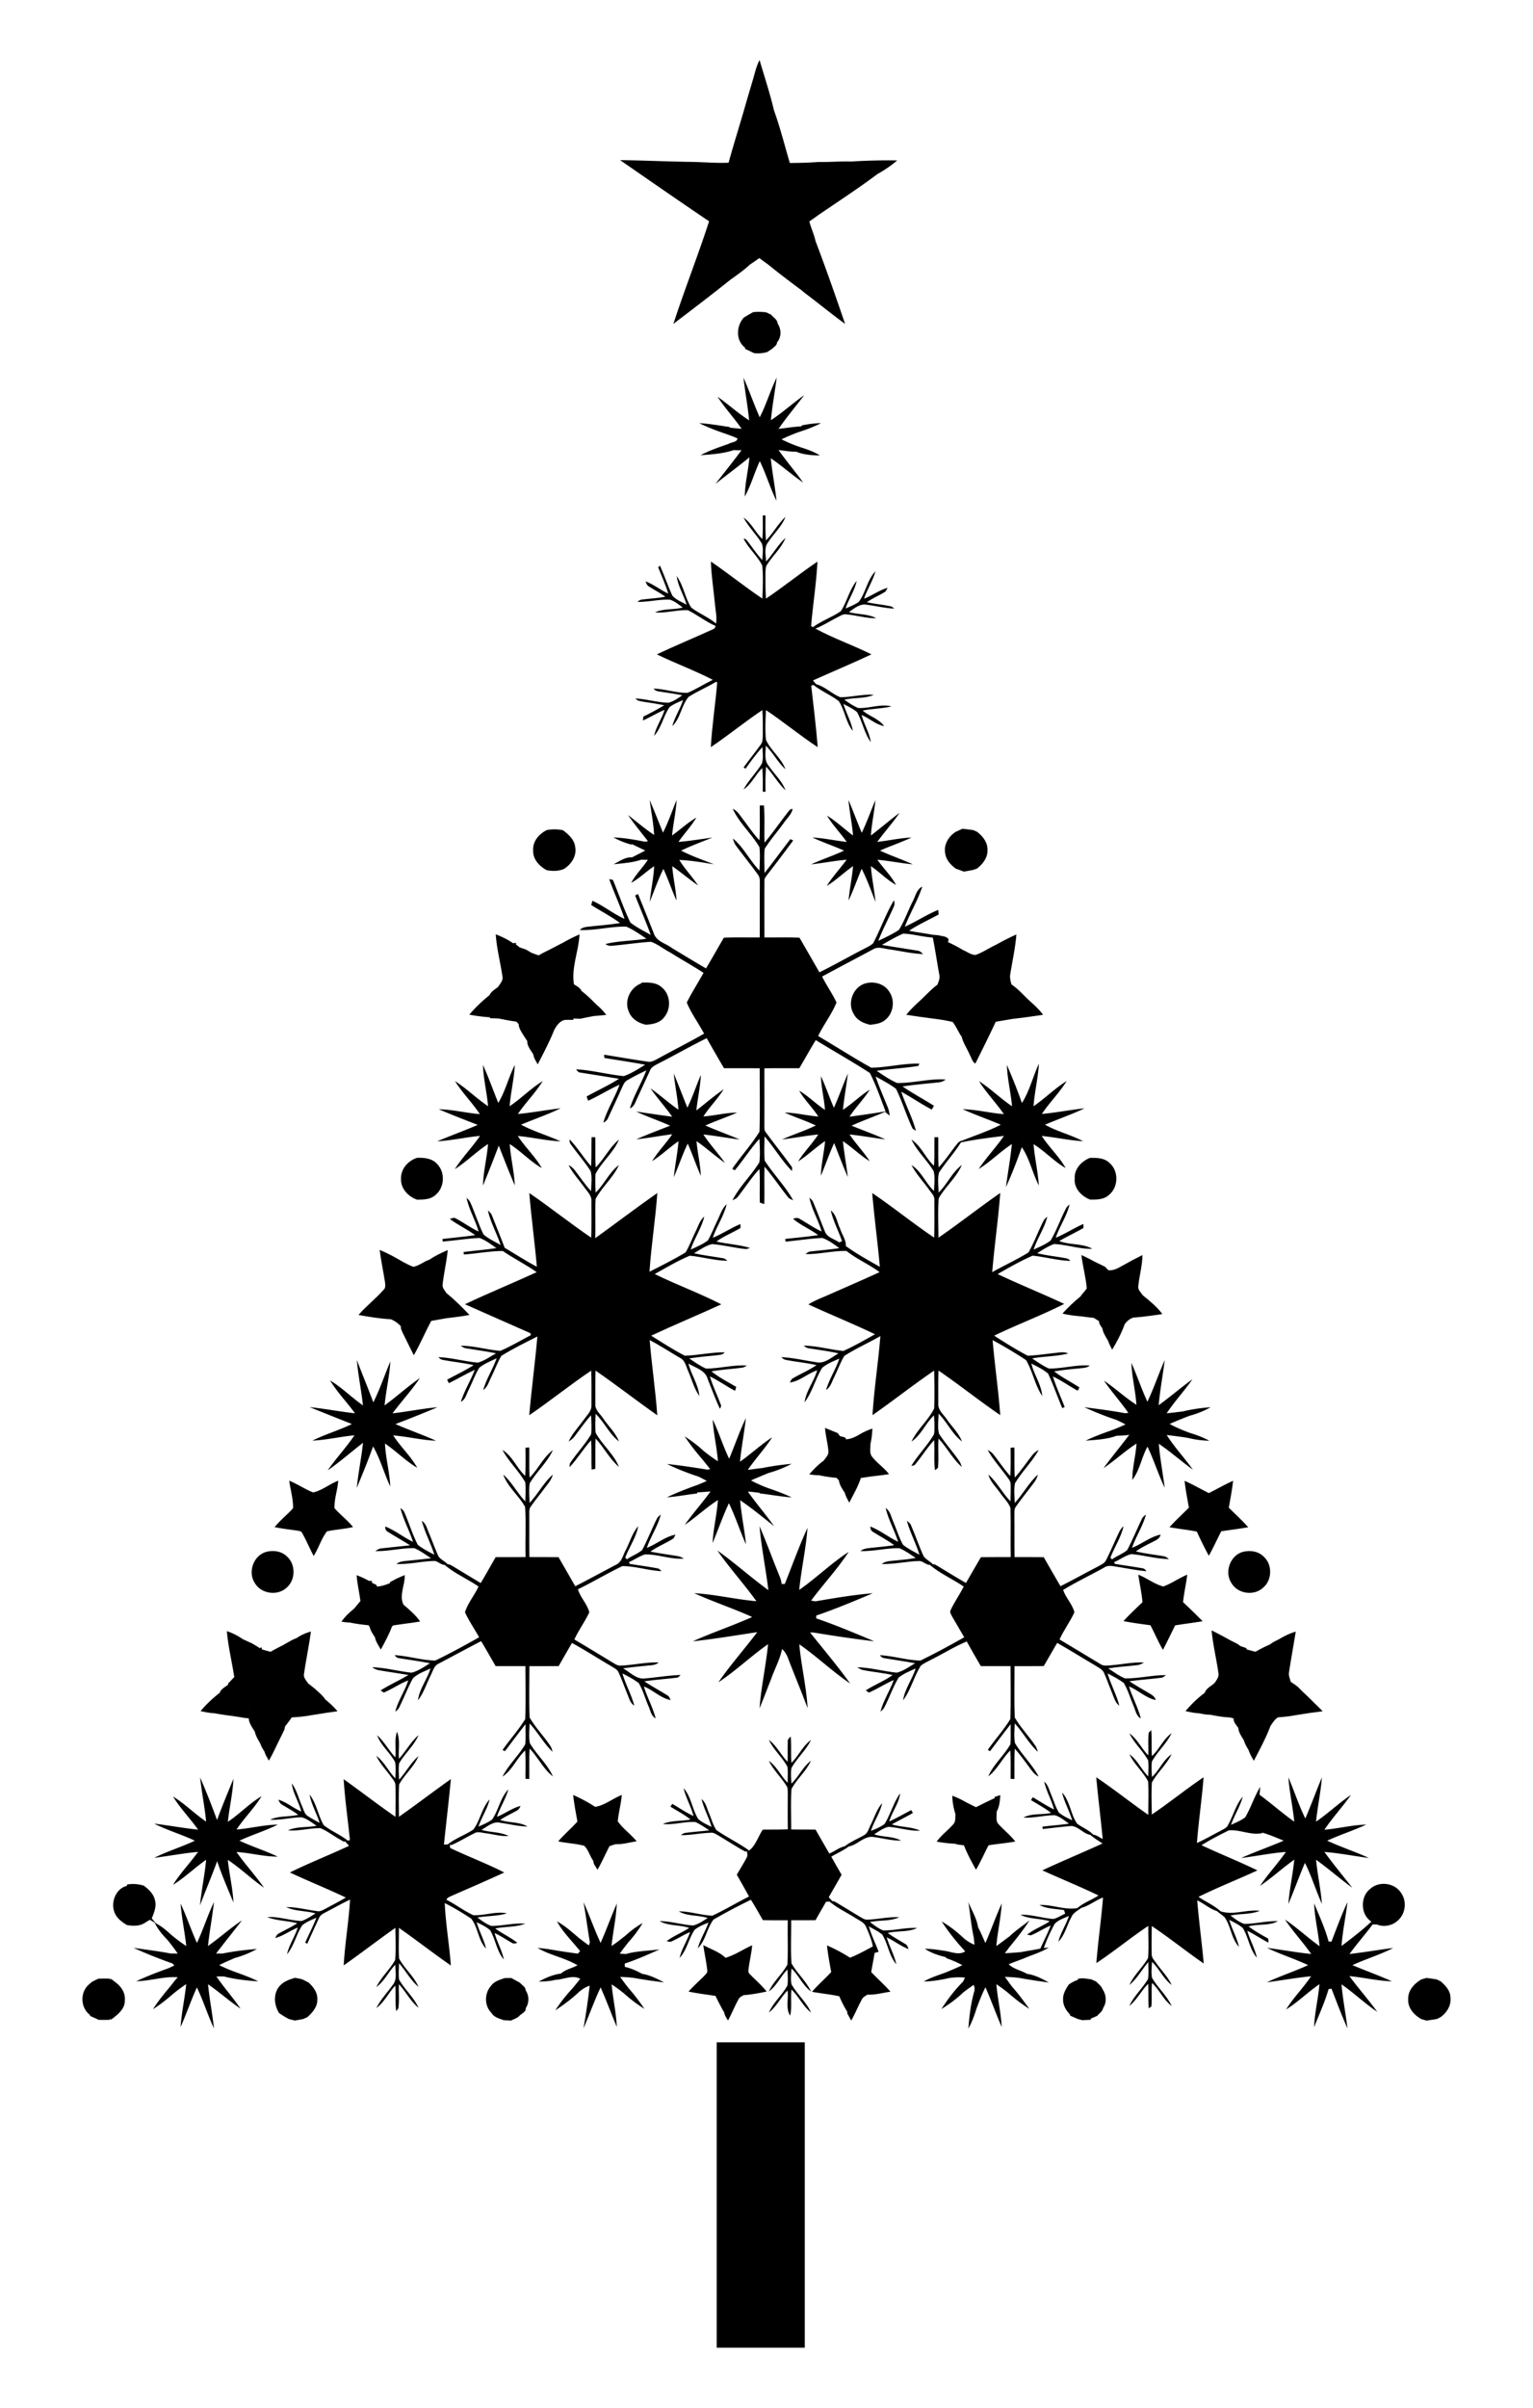
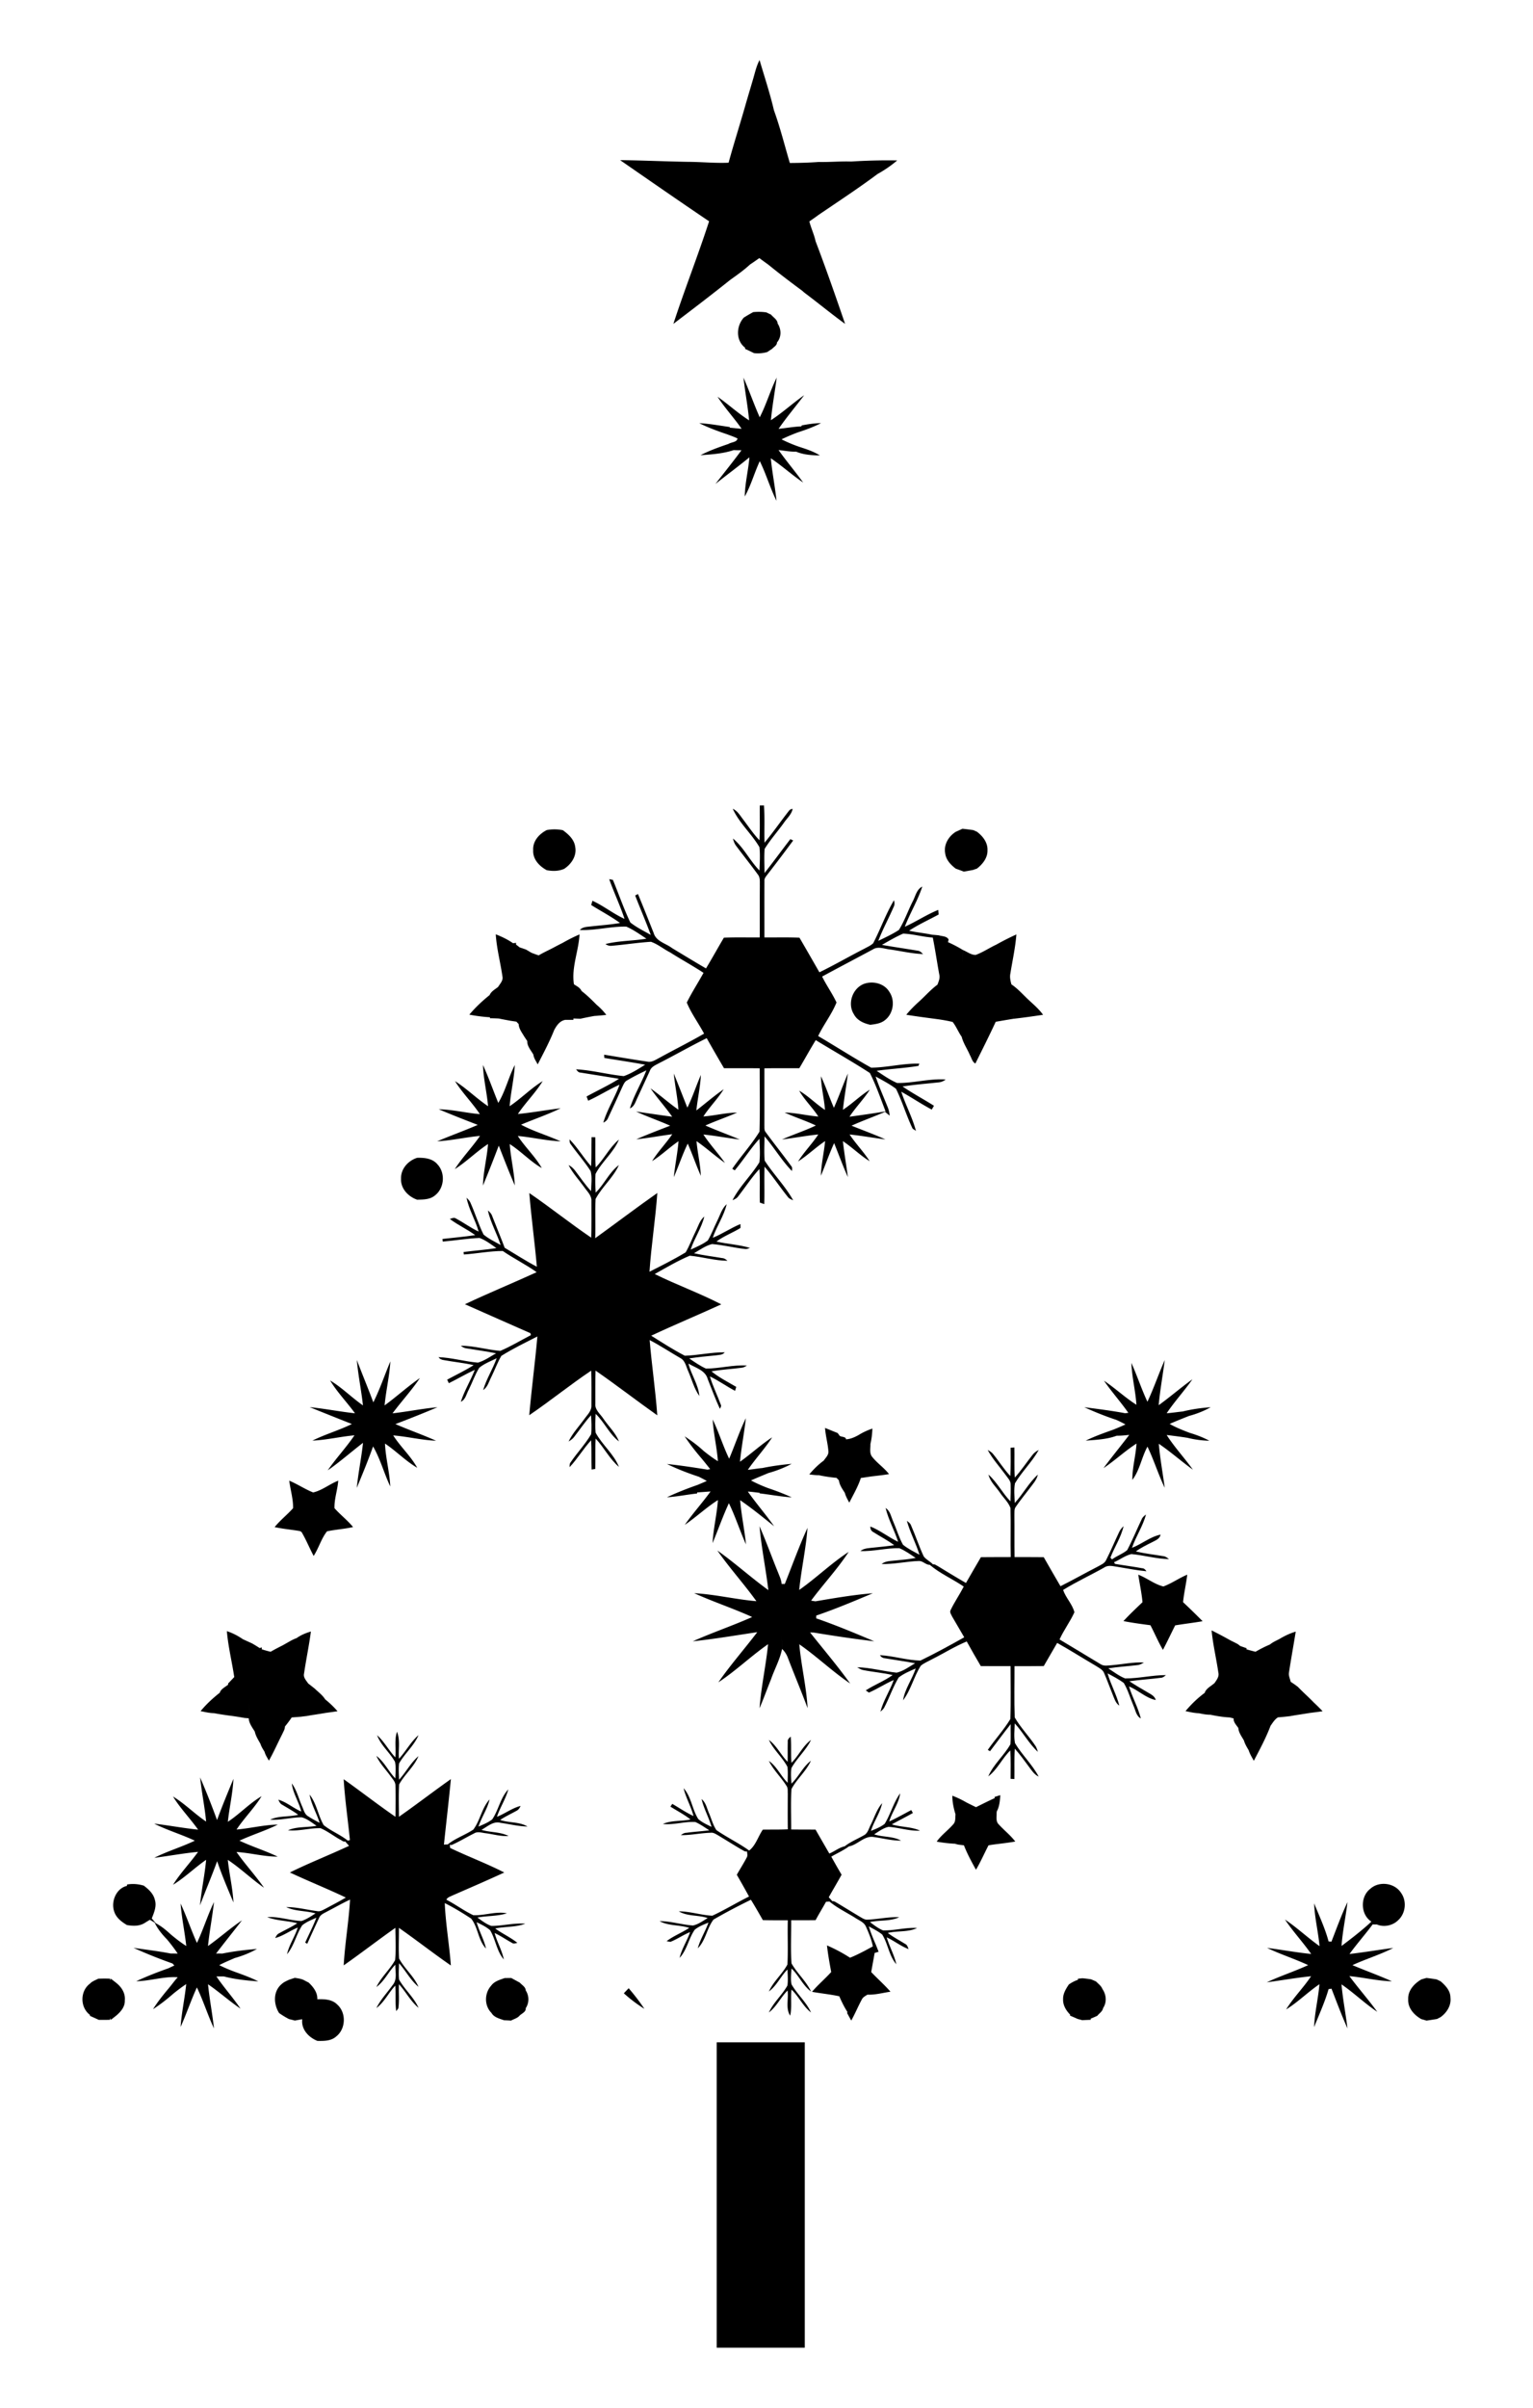
<svg xmlns="http://www.w3.org/2000/svg" viewBox="0 0 1073 1684">
  <path d="M149.82 1198.21c-3.2-.02-6.31-.83-9.42-1.42 3.95-4.8 8.53-9.04 13.41-12.87.85-2.72 3.9-3.99 5.95-5.73l-.16-.65c1.46-1.53 2.91-3.06 4.36-4.57-1.6-10.73-4.26-21.31-5.17-32.13 4.02 1.31 7.78 3.29 11.27 5.67 2.11.96 4.24 1.94 6.38 2.91 1.79 1.03 3.58 2.12 5.32 3.27.37-.12 1.12-.37 1.49-.49l-.07 1.33c-.16 3.51-.26 7.01-.32 10.52.06-3.5.17-7.01.33-10.52 2.04.65 4.13 1.25 6.23 1.73 2.73-1.58 5.53-3.04 8.36-4.45 2.03-1.14 4.07-2.3 6.1-3.45 1.23-.61 2.45-1.22 3.76-1.66 2.98-2.18 6.45-3.54 9.97-4.61-1.27 9.8-3.35 19.49-4.77 29.27-.76 2.81 1.46 4.96 2.89 7.1 1.51 1.15 3.02 2.35 4.54 3.55 2.51 2.43 5.46 4.54 7.34 7.55 3.12 2.5 6.03 5.27 8.63 8.3-2.71.41-5.42.76-8.14 1.15-2.88.49-5.78.94-8.67 1.39v-.01c-1.53.24-3.05.5-4.56.78v.01c-1.47.17-2.96.35-4.42.54-2.09.16-4.18.33-6.27.47-1.47 2.22-3.11 4.33-4.78 6.42.08 1.84-1.07 3.44-1.76 5.08-3.18 6.22-5.97 12.64-9.42 18.73-1.14-2.02-2.48-3.97-3.05-6.22-1.09-1.77-2.27-3.54-2.86-5.52-1.54-2.75-3.31-5.48-3.98-8.59v-.01c-1.77-2.88-4.04-5.8-4.25-9.29.43-5.4.61-10.82.68-16.23-.07 5.42-.26 10.84-.69 16.24-.7-.06-2.12-.18-2.83-.23-3.81-.69-7.64-1.29-11.48-1.76-3.33-.47-6.65-.96-9.94-1.6zM496.32 154.78c-20.88-14.08-41.57-28.44-62.28-42.78 15.86.18 31.72.93 47.58 1.19 9.45.05 18.88 1.02 28.34.62 3.57-13.06 7.7-25.96 11.42-38.96 1.8-6.36 3.73-12.68 5.58-19.02 1.41-4.66 2.38-9.51 4.68-13.83 3.42 11.68 7.31 23.29 10.07 35.15 4.38 12.05 7.46 24.55 11.12 36.84 6.72-.03 13.46-.21 20.18-.71 7.57.16 15.15-.55 22.73-.31h.01c10.73-.66 21.49-.95 32.24-.76a83.374 83.374 0 01-13.73 9.47c-13.43 10-27.49 19.22-41.33 28.64-2.12 1.56-4.28 3.06-6.43 4.56 1.17 4.69 3.34 9.1 4.35 13.83 7.29 19.12 14.03 38.45 20.66 57.82-8.95-6.49-17.49-13.5-26.29-20.17 1.35-.57 2.72-1.14 4.09-1.7-1.37.56-2.74 1.13-4.09 1.69-1.26-.95-2.55-1.87-3.68-2.96-7.99-5.89-15.9-11.89-23.6-18.15-2.16-1.57-4.32-3.15-6.48-4.72-2.13 1.51-4.27 3.02-6.46 4.45-4.34 4.03-9.23 7.44-14.04 10.89-13.04 10.44-26.35 20.54-39.64 30.66 7.85-24.08 17.2-47.66 25-71.74zM280.7 824.42c-.24-6.88 4.95-12.63 11.27-14.63.1.35.2.7.29 1.05-.09-.35-.18-.7-.28-1.06 5.01-.13 10.68.39 14.14 4.51 5.78 6.07 4.94 16.82-1.76 21.87-3.44 2.88-8.13 2.8-12.36 2.93-6.24-2.14-11.62-7.74-11.3-14.67zM799.67 1120.6c-.58-6.49-2-12.85-2.96-19.26 6.05 2.32 11.3 6.72 17.58 8.25 5.84-2.14 10.96-5.87 16.71-8.25-.76 6.44-2.29 12.75-2.93 19.22 4.63 4.37 9.2 8.8 13.67 13.34-6.38 1.11-12.81 1.83-19.2 2.91-2.86 5.69-5.58 11.48-8.56 17.13-3.27-5.56-5.77-11.53-8.75-17.23-6.31-.84-12.64-1.67-18.89-2.9 4.24-4.61 8.81-8.89 13.33-13.21zM1015.3 1398.61c0 4.93-3.03 9.32-6.95 12.17-.62.33-1.86.98-2.48 1.3-2.47.44-4.95.79-7.41 1.16-1.21-.38-2.43-.73-3.61-1.04-5.02-2.83-9.52-7.71-9.21-13.84-.01-.2-.01-.39-.01-.58 0-5.91 4.4-10.53 9.23-13.36 1.17-.35 2.37-.68 3.57-1.01 2.37.27 4.77.6 7.15 1.01.7.33 2.1 1.01 2.81 1.35 3.37 2.94 6.82 6.55 6.82 11.36.06.5.09.99.09 1.48zM510.91 298.68l-.17.46c2.78.18 5.54.6 8.32.75-5.31-7.7-11.75-14.55-16.84-22.41 7.56 5.26 14.32 11.59 22.12 16.52-.96-10.01-2.84-19.9-3.96-29.89 4.05 9.14 7.3 18.62 11.37 27.75 4.65-8.94 7.37-18.74 11.89-27.76-1.29 9.95-3.12 19.82-4.06 29.8 8.16-5.28 15.32-11.93 23.29-17.49-5.92 7.88-12.34 15.4-17.92 23.54 5.3-.56 10.55-1.5 15.88-1.73l.41-.7c4.42-.84 8.91-1.53 13.42-1.58-5.16 2.67-10.64 4.68-16.17 6.45-3.9 1.45-7.73 3.08-11.47 4.89 4.19 2.1 8.51 3.93 12.96 5.42 4.8 1.53 9.61 3.16 13.91 5.85-2.81-.06-5.67-.17-8.47-.54-2.81-.37-5.56-1.01-8.19-2.11-4.14.14-8.22-.73-12.31-1.12 5.5 7.76 11.69 15 17.25 22.72-7.82-5.3-14.82-11.69-22.65-16.97.93 9.96 2.97 19.78 3.97 29.73-4.5-8.98-7.22-18.72-11.69-27.71-3.81 8.11-6.11 16.89-10.52 24.72.15-9.23 2.48-18.23 3.26-27.39-7.8 6.36-15.89 12.34-23.78 18.6 6.07-7.86 12.35-15.56 18.21-23.57-1.82-.03-3.63.01-5.42-.1-.48-.05-.96-.11-1.43-.17.48.07.95.13 1.43.18-7.46 2.48-15.45 3.01-23.25 3.56 6.25-3.25 12.92-5.62 19.57-7.87 1.95-1.3 6.05-1.17 6.33-3.84-2.42-1.17-4.96-2.04-7.46-2.98-6.58-2.21-13.1-4.63-19.32-7.72 7.22.36 14.34 1.73 21.49 2.71zM306.02 798.25c9.39-4.01 19.02-7.41 28.38-11.5-9.16-3.52-18.29-7.1-27.33-10.92 9.7.17 19.18 2.6 28.82 3.41-5.37-8.02-12.29-14.89-17.42-23.08 8.21 5.17 15.09 12.14 23.15 17.53-.85-9.67-3.25-19.14-3.58-28.84 3.94 8.68 7.12 17.7 10.72 26.54 5.02-8.3 7.17-17.94 11.58-26.54-.5 9.7-2.88 19.17-3.62 28.84 8.06-5.38 14.85-12.49 23.13-17.55-5.02 8.23-12.02 15-17.37 23.01 10.03-.98 19.95-2.83 29.94-4.01-9 4.38-18.51 7.57-27.72 11.47 8.83 4.74 18.55 7.51 27.66 11.65-10.07-.44-19.92-2.84-29.93-3.74 5.09 7.84 12.13 14.26 16.78 22.42-8.15-4.64-14.52-11.75-22.43-16.75.68 9.71 3.08 19.22 3.57 28.94-3.98-9.18-7.59-18.54-11.25-27.86-3.55 9.35-7.22 18.69-11.06 27.93.24-9.78 2.79-19.32 3.56-29.06-8.16 5.32-15.03 12.37-23.27 17.57 5.26-8.21 12.13-15.22 17.65-23.25-10.02.92-19.89 3.24-29.96 3.79zM333.61 1344.39c1.72 6.31 5.14 12.04 6.55 18.44-5.52-5.73-5.5-14.81-10.38-20.94-5.96-3.91-12.09-7.65-18.47-10.84.6 14.56 3.2 29.06 4.26 43.62-12.32-8.51-24.1-17.75-36.36-26.31.06 7.13-.32 14.29.1 21.42 3.76 7.1 10.38 12.39 13.61 19.82-5.57-4.56-8.85-11.18-13.63-16.47-.08 3.77-.4 7.59.01 11.38 3.9 7.01 10.35 12.4 13.66 19.79-5.59-4.58-8.87-11.23-13.72-16.51-.33 5.62.39 11.31-.44 16.9-.37.48-1.11 1.43-1.48 1.9-.81-5.9-.21-11.88-.66-17.8-4.72 4.95-7.64 11.55-13.21 15.67 2.91-5.92 7.55-10.71 11.34-16.04 3.45-3.94 1.79-9.53 1.91-14.25-4.81 4.86-7.64 11.53-13.26 15.58 3.36-6.94 9.37-12.13 13.1-18.82.74-7.48.25-15.07.18-22.57-12.17 8.59-23.96 17.69-36.15 26.25.85-15.39 3.55-30.61 4.43-45.99-5.43 2.51-10.62 5.51-15.94 8.25-2.14 1.22-4.82 2.15-5.77 4.66-2.8 5.96-5.53 11.94-8.24 17.95-.36-.2-1.07-.61-1.43-.81 2.6-5.82 5.58-11.45 7.81-17.41-3.39 1.57-7.02 2.9-9.91 5.35-4.18 6.38-5.65 14.29-10.62 20.19 1.46-6.6 5.51-12.23 7.52-18.65-5.38 2.19-10.12 5.79-15.76 7.34.6-1.41 1.38-2.76 2.84-3.38 4.17-2.35 8.56-4.31 12.56-6.97-6.93-1.83-14.31-1.67-21.02-4.29 8.1-.54 15.9 2.41 23.94 2.73 3.57-1.13 6.71-3.34 9.87-5.32-6.74-1.97-14.13-1.35-20.53-4.41 7.32-.06 14.42 1.89 21.63 2.81 2.23.52 4.18-.87 6.07-1.78 4.7-2.55 9.45-4.98 14.04-7.71-12.92-6.16-26.22-11.46-39.17-17.54 13.59-6.7 27.7-12.23 41.43-18.62-.93-1.04-1.83-2.08-2.73-3.1-1.36.52-2.48-.92-3.66-1.33-4.54-2.59-8.73-5.85-13.55-7.91-7.64-.24-15.15 2.25-22.8 1.44 6.27-2.75 13.38-1.83 20-3.12-3.33-2.21-6.55-4.95-10.45-5.94-7.39 0-14.66 2.17-22.06 1.65 6.11-2.9 13.19-1.78 19.64-3.43-3.51-2.59-7.35-4.68-11.06-6.94-1.49-.69-2.22-2.21-2.83-3.6 5.86 1.67 10.45 5.95 16.03 8.26-1.63-6.76-5.8-12.69-6.62-19.64 3.5 4.69 4.81 10.54 7.14 15.84 1.18 2.49 1.71 5.67 4.31 7.14 2.57 1.69 5.29 3.15 8.03 4.58-2.05-6.69-5.8-12.82-7.02-19.76 4.91 6.22 5.92 14.53 9.85 21.34 5.22 4.22 11.66 6.66 16.91 10.89.36-.1 1.1-.32 1.46-.43-1.39-14.18-3.49-28.32-4.36-42.55 12.16 8.64 23.94 17.82 36.23 26.28.11-7.26.21-14.55 0-21.81.06-2.7-2.07-4.64-3.47-6.7-3.36-4.64-7.51-8.82-9.88-14.08 5.58 4.13 8.45 10.81 13.27 15.72.11-3.86.56-7.77-.23-11.57-3.63-6.56-9.92-11.49-12.52-18.62 5.04 4.47 8.13 10.63 12.74 15.5.67-5.95-.8-12.16 1.19-17.91 2.41 6 .78 12.61 1.37 18.89 4.88-5.25 8.22-11.82 13.68-16.52-3.13 7.45-9.66 12.8-13.6 19.78-.46 3.77-.13 7.6-.03 11.41 4.83-5.26 8.15-11.84 13.61-16.52-3.09 7.48-9.74 12.77-13.56 19.82-.42 7.51-.14 15.08-.12 22.61 12.27-8.59 24.12-17.73 36.36-26.36-1.46 15.29-3.27 30.55-4.87 45.84.87-.11 1.77-.15 2.66-.14 5.42-4.36 12.18-6.56 17.93-10.4 4.8-6.4 5.89-15.12 11.36-21.07-1.55 6.71-5.64 12.46-7.76 18.99 3.29-1.48 6.76-2.79 9.61-5.05 4.48-6.57 5.7-15.12 11.26-20.97-1.81 6.72-5.77 12.59-7.95 19.17 5.64-2.23 10.58-6.07 16.52-7.61-.59 1.51-1.56 2.88-3.1 3.56-3.73 2.07-7.64 3.86-11.18 6.26 6.23 2.12 13.4 1.15 19.16 4.59-6.38-.13-12.6-1.7-18.89-2.58-5.06-1.41-9.23 2.7-13.37 4.91 6.23 1.89 13.13 1.29 19 4.3-5.43.36-10.73-1.26-16.08-1.95-2.68-.29-5.64-1.45-8.12.17-5.3 2.63-10.35 5.75-15.8 8.13l-1.13-.22c-.04-.01-.1-.01-.15-.02.05.01.11.02.15.03l.24 2.22c12.49 6.01 25.54 10.84 37.87 17.17-12.1 5.59-24.36 10.86-36.57 16.2-1.42.73-3.26 1.19-3.93 2.83 6.43 3.31 12.25 7.72 18.79 10.81 7.89.39 15.75-2.85 23.58-1.3-6.69 2.1-13.82 1.69-20.67 2.94 3.09 2.2 6.16 4.68 9.8 5.88 7.94 0 15.77-2.21 23.72-1.57-6.69 2.57-14.09 1.92-21.06 3.34 4.98 3.67 10.73 6.19 15.54 10.1-1.32.2-2.76.85-3.93-.11-4.06-2.21-7.85-4.88-12.04-6.81 1.69 6.32 5.15 12.05 6.46 18.5-5.01-5.79-5.71-13.94-9.57-20.41-2.75-2.48-6.19-4.01-9.46-5.66zM622.5 693.74c4.3 6.26 2.7 15.7-3.51 20.08-1.43 1.05-3.04 1.68-4.72 2.09-1.69.42-3.43.63-5.13.84-4.53-.99-9.18-3.01-11.43-7.31-4.78-7.39-1.07-18.27 7.12-21.35 6.27-2.19 14.16-.27 17.67 5.65zM156.72 1382.35c-1.75.01-3.5 0-5.25-.01 5.27 7.77 11.6 14.76 16.87 22.54-7.85-5.33-14.92-11.69-22.73-17.05 1 10.33 3.06 20.54 4.15 30.88-4.37-9.41-7.46-19.35-11.95-28.69-4.14 9.08-7.32 18.55-11.4 27.66.69-10.07 2.9-19.96 3.93-29.98-3.1 2.05-6.06 4.32-8.97 6.65-4.49 3.95-9.23 7.65-14.27 10.91 3.21-5.11 6.99-9.83 10.85-14.44 2.2-2.61 4.16-5.4 6.45-7.92h-.01c-9.8-.67-19.27 2.65-29.03 2.8 7.3-3.41 14.84-6.35 22.43-9.03-.04 1.3-.09 2.62-.13 3.96.05-1.34.09-2.66.14-3.96 1.41-.67 2.83-1.34 4.25-1.98-.33-.35-.99-1.04-1.32-1.4-9.24-3.28-18.39-6.91-27.31-10.97 8.69 1.32 17.42 2.3 26.05 4 1.63.01 3.27.01 4.92.04-2.35-3.46-4.86-6.77-7.53-9.94.4-.62.8-1.24 1.21-1.85-.41.61-.82 1.22-1.22 1.84-3.41-3.49-6.53-7.32-8.63-11.73-1.12-.66-2.22-1.32-3.33-1.95-1.3.78-2.6 1.57-3.91 2.4-2.23 1.3-4.68 1.75-7.17 1.75-1.66 0-3.33-.2-4.97-.48-3.76-2.24-7.57-5.13-8.92-9.49-.49-1.4-.72-2.9-.72-4.4 0-6 3.69-12.17 9.72-13.53l-.01-.92c3.93-.7 7.91-.37 11.74.79 3.4 2.55 6.8 5.67 7.77 10.03 1.34 4.41-.6 8.82-2.2 12.89.94 1.1 1.87 2.22 2.8 3.35 3.79 2 7.14 4.72 10.27 7.63 3.53 2.98 7.18 5.83 11.08 8.31-1.08-9.94-3.22-19.73-3.97-29.7 4.22 9 7.33 18.49 11.44 27.56 4.42-9.34 7.44-19.28 11.92-28.58-1.11 10.27-3.15 20.43-4.18 30.72 8.12-5.73 15.52-12.41 23.78-17.95-6.01 7.77-12.18 15.42-18.14 23.24a70.24 70.24 0 014.37.01c7.99-1.63 16.12-2.6 24.25-3.22-4.91 2.73-10.14 4.84-15.55 6.34-3.63 1.59-7.31 3.1-10.83 4.96 3.39 1.69 6.88 3.18 10.44 4.51 5.7 2.07 11.45 4.09 16.89 6.86-8.09-.6-16.22-1.41-24.07-3.46zM815.25 951.22c-1.34 10.54-3.3 21-4.25 31.59 8.06-5.79 15.55-12.35 23.62-18.12-5.69 8.15-12.48 15.47-18.02 23.75 3.77-.25 7.5-.87 11.27-1.24 6.39-1.6 12.95-2.48 19.52-2.97-4.77 2.68-9.88 4.68-15.15 6.09-4.54 1.81-9.09 3.61-13.55 5.59 4.38 2.52 9.13 4.37 13.85 6.18 4.78 1.46 9.51 3.17 13.91 5.58-5.17-.11-10.32-.81-15.33-2.05-4.83-.77-9.69-1.38-14.53-1.96 5.48 8.55 12.46 16.01 18.37 24.25-8.13-5.83-15.59-12.53-23.87-18.11.85 10.32 2.79 20.52 4.14 30.79-4.52-9.4-7.57-19.41-12.08-28.79-4.12 7.48-5.35 16.39-10.57 23.26-.09-8.57 2.38-16.89 2.9-25.41-8.08 5.19-15.1 11.84-23.09 17.17 5.83-7.88 12.06-15.44 18.01-23.24-2.92.31-5.83.63-8.75.57-6.91 2.6-14.45 2.87-21.73 3.46 6.18-3.03 12.69-5.33 19.18-7.64 2.91-1.15 5.81-2.38 8.66-3.7-2.1-1.14-4.21-2.2-6.36-3.17-7.66-2.51-15.14-5.53-22.46-8.87 9.52 1.22 19.06 2.43 28.5 4.18-2.24.25-4.46.51-6.68.77v.01c2.22-.26 4.44-.53 6.68-.77.58-.06 1.76-.2 2.33-.25-5.4-7.72-11.74-14.73-17.06-22.49 7.85 5.22 14.72 11.8 22.71 16.83-.64-9.82-3.18-19.4-3.51-29.24 4.01 8.93 7.06 18.27 11.21 27.14 4.5-9.53 7.86-19.56 12.13-29.19zM342.97 711.49c-4.86-.28-9.69-.92-14.47-1.83 4.25-5.04 9.07-9.58 14.2-13.69.54-1.31 1.51-2.32 2.6-3.21 1.09-.88 2.3-1.66 3.35-2.51 1.36-2.25 3.66-4.44 3.02-7.29-1.4-9.84-4.04-19.53-4.67-29.49 4.21 1.66 8.33 3.59 12.05 6.21.55-.06 1.64-.16 2.19-.22l-.09 1.14c.67.52 1.99 1.54 2.65 2.06 1.42.44 2.87.94 4.3 1.45 1.32.74 2.66 1.54 3.98 2.32 1.63.61 3.28 1.22 4.96 1.78 3.2-1.93 6.62-3.46 9.94-5.19 2.27-1.22 4.56-2.41 6.87-3.58 3.81-2.17 7.73-4.17 11.77-5.89-.6 11.71-5.77 23.11-3.89 34.89.97.64 2.06 1.24 3.03 1.96.96.73 1.81 1.58 2.31 2.73 3.78 2.89 7.16 6.23 10.5 9.6 2.49 2.12 4.83 4.47 6.79 7.11-2.79.3-5.59.57-8.39.74-3.27.59-6.52 1.24-9.76 1.96-1.63-.06-3.25-.12-4.86-.19l.03.96c-1.93-.02-3.83-.01-5.73 0-3.87.69-5.97 3.87-7.73 7.06-3.29 8.27-7.5 16.18-11.58 24.09-.54-1.12-1.22-2.19-1.8-3.3-.58-1.12-1.06-2.26-1.19-3.51-1.65-2.97-4.47-5.96-4.3-9.51-.52-.79-1.57-2.37-2.1-3.16-1.59-2.74-3.78-5.45-3.92-8.74l-1.59-1.67c-1.26-.2-2.51-.39-3.75-.56-2.87-.52-5.74-1.05-8.58-1.64a141.8 141.8 0 00-6.16-.2l.02-.68z" />
  <path d="M652.48 1160.43c-2.67 1.49-5.57 2.63-7.96 4.56-4.9 7.66-6.89 16.96-12.44 24.23 1.24-7.99 6.37-14.65 8.85-22.26-4.11 1.8-8.36 3.52-11.92 6.31-3.97 6.58-6.43 13.97-9.98 20.78-.61 1.29-1.74 2.2-2.79 3.14 2-7.81 6.66-14.6 9.31-22.18-5.96 2.61-11.41 6.22-17.37 8.82-.54-.39-1.65-1.17-2.19-1.56 6.06-3.93 12.91-6.5 18.81-10.71-6.8-1.61-13.8-2.11-20.63-3.5-1.58-.26-2.89-1.19-4.2-1.97 9.32.23 18.38 2.83 27.63 3.79 4.72-1.06 8.78-4.16 12.92-6.59-7.06-1.32-14.17-2.3-21.24-3.49-1.45-.14-2.67-.91-3.34-2.17 9.51.55 18.77 3.58 28.29 3.8 10.4-5.04 20.59-10.63 30.67-16.29-2.82-4.78-5.59-9.57-8.38-14.35-.69-1.51-2.08-3.16-1.09-4.83 2.71-5.61 6.29-10.76 9.13-16.3-7.77-5.3-16.6-9.09-23.78-15.19-2.69.06-4.71-2.68-7.41-2.7-8.8.23-17.48 2.37-26.3 2.11 2.71-2.17 6.24-2.05 9.51-2.44 4.79-.46 9.59-.9 14.33-1.8-3.65-2.48-7.3-5.08-11.37-6.81-9.16-.26-18.18 2.38-27.34 1.98 2.75-2.17 6.34-2.02 9.63-2.45 4.69-.49 9.39-.91 14.05-1.64-4.56-3.46-9.72-6.01-14.51-9.11-1.6-.76-2.3-2.28-2.14-3.97 6.89 2.76 12.71 7.55 19.42 10.71-2.59-8.02-6.8-15.44-8.78-23.64 3.37 2.11 3.86 6.36 5.43 9.71 2.3 5.29 3.89 10.93 6.72 15.96 3.47 2.88 7.61 4.84 11.55 7.01-2.47-8.09-6.59-15.57-8.83-23.72 1.08.87 2.37 1.66 2.88 3.06 3.17 7.17 5.58 14.67 8.9 21.78 1.68 2.34 4.54 3.53 6.53 5.65 1.31-.35 2.38.77 3.53 1.29 6.47 3.96 12.94 7.92 19.53 11.7 3.49-6.02 6.92-12.06 10.47-18.04 6.95-.08 13.91-.04 20.88-.08-.26-11.44.15-22.9-.19-34.33-1.44-4.05-4.89-7.06-7.26-10.59-2.82-4.18-6.94-7.71-8.15-12.76 6.09 5.38 9.73 12.89 15.39 18.7.15-3.89.27-7.76.15-11.62.13-2.85-2.2-4.86-3.66-7.03-4.21-5.71-9.04-11.02-12.43-17.28 1.44.77 2.91 1.63 3.92 2.99 4.08 5 7.46 10.55 11.93 15.22.39-6.6.24-13.21.21-19.79.67-.05 1.98-.13 2.65-.17.17 7.01-.21 14.04.27 21.06 4.47-4.91 8.14-10.48 12.26-15.68 1.15-1.6 2.77-2.77 4.51-3.65-4.66 8.37-11.77 15.11-16.65 23.34-.83 4.51-.29 9.17-.14 13.75 5.81-6.28 9.81-14.1 16.18-19.85-.88 4-3.86 6.98-6.19 10.2-3.07 4.11-6.37 8.03-9.24 12.28-1.32 1.71-.89 3.96-1 5.99.11 9.73-.05 19.49.11 29.23 6.8.04 13.61-.02 20.42.07 3.86 6.79 7.78 13.54 11.72 20.3 8.62-4.29 17-9.05 25.58-13.45 2.34-1.38 5.33-2.32 6.46-5.05 3.23-6.33 5.93-12.9 8.99-19.31.72-1.62 1.86-2.97 3.12-4.19-1.73 7.81-6.35 14.58-9.2 22 .27.31.84.93 1.11 1.24 3.36-2.46 7.43-3.82 10.63-6.48 3.73-7.02 6.71-14.43 10.15-21.59.57-1.44 1.79-2.42 3-3.3-2.15 8.2-7.09 15.29-9.79 23.29 6.87-2.64 12.68-7.74 19.99-9.25-.52 3.15-3.73 4.1-6.15 5.44-3.83 1.88-7.64 3.85-11.16 6.28 6.34 1.59 12.87 2.25 19.33 3.36 1.52.14 2.7 1.19 3.91 2.06-8.91-.15-17.53-2.75-26.36-3.53-4.38 1-8.05 3.97-12.15 5.73v.01c.18.28.53.83.71 1.12 6.31 1.08 12.67 1.88 18.97 3.04 1.4.01 2.31 1.02 3.02 2.13-6.64-.63-13.18-1.96-19.75-3.01-3.26-.43-6.88-1.67-9.83.41-9.51 5.34-19.48 9.93-28.74 15.67 1.89 5.55 6.53 9.95 7.91 15.6-2.97 6.6-7.44 12.41-10.4 19.02 9.59 5.72 19.12 11.52 28.68 17.26 2.42 1.64 5.46.87 8.17.72 7.4-.62 14.74-2.26 22.18-1.87-1.43.85-2.9 1.74-4.6 1.83-6.77.81-13.59 1.2-20.33 2.25 3.82 2.5 7.51 5.35 11.79 7.06 9.56.05 19-2.34 28.59-2.33-1.04.79-2.05 1.82-3.44 1.87-7.38.95-14.81 1.41-22.18 2.42 4.04 2.67 8.21 5.14 12.42 7.56 2.37 1.45 5.3 2.63 6.07 5.6-7.02-1.4-12.18-6.93-18.75-9.49 2.37 7.59 6.31 14.63 8.29 22.35-3.32-1.73-3.7-5.78-5.13-8.85-2.29-5.28-3.81-10.98-6.78-15.92-3.53-2.66-7.48-4.67-11.37-6.74 2.2 7.71 6.24 14.76 8.22 22.55-2.73-1.81-3.52-5.11-4.72-7.92-1.98-4.86-3.73-9.8-5.81-14.6-.96-2.72-3.77-3.88-5.98-5.35-9.03-5.29-17.86-10.88-26.99-15.99-3.13 5.38-6.27 10.78-9.38 16.18-6.83.12-13.65.07-20.48.08.04 11.95-.29 23.94.16 35.88 4.19 7.27 10.23 13.34 14.82 20.37.59 1.15 1.04 2.38 1.37 3.69-6.32-5.83-10.36-13.63-16.18-19.91-.11 4.59-.72 9.31.19 13.85 4.89 8.2 12.07 14.87 16.55 23.34-3.08-1.38-4.89-4.31-6.83-6.89-3.18-4.29-6.31-8.65-9.87-12.63-.49 7.07-.14 14.17-.28 21.25-.66-.03-2-.11-2.66-.14.02-6.63.2-13.26-.21-19.86-5.74 5.55-9 13.31-15.42 18.15 3.6-8.44 11.02-14.51 15.48-22.44.45-4.68.05-9.4.21-14.09-4.96 6.19-9.62 12.62-14.45 18.91-.39-.22-1.18-.7-1.57-.92 5.04-7.34 11.16-13.91 15.76-21.52.5-12.34.16-24.72.17-37.07-6.95.03-13.89.03-20.82-.01-3.35-5.72-6.69-11.44-9.86-17.24-8.38 3.45-16.08 8.33-24.17 12.39z" />
-   <path d="M746.59 756.11c-5.06 8.21-12.05 14.99-17.35 23.01 10-.95 19.91-2.86 29.9-3.97-9.01 4.34-18.51 7.52-27.69 11.48 8.43 4.78 18.05 7 26.62 11.55-9.72-.55-19.24-2.75-28.92-3.68 5.06 7.87 12.14 14.27 16.75 22.45-8.16-4.63-14.5-11.79-22.48-16.71.77 9.69 3.09 19.18 3.68 28.89-4.48-8.68-6.36-18.63-11.88-26.75.31-2.23.52-4.47.65-6.72-.14 2.25-.35 4.49-.66 6.72-3.37 9.42-6.92 18.83-11.13 27.9 1.31-10.04 3.19-20.02 4.15-30.1-8.13 5.3-14.95 12.36-23.22 17.46 5.39-8.1 12.14-15.2 17.68-23.18-10.06 1.28-20.18 2.44-30.09 4.58-4.63 7.38-10.61 13.81-15.34 21.1-1.15 4.52-.35 9.36-.3 13.99 6.06-5.88 9.43-14.23 16.26-19.3-3.82 8.73-11.5 15.08-16.2 23.32-.6 9.12-.22 18.34-.14 27.5 14.65-10.08 28.61-21.13 43.22-31.26-1.35 18.5-4.1 36.87-5.6 55.35 8.42-4.7 17.23-8.73 25.42-13.8 3.93-6.93 6.64-14.49 10.24-21.6.6-1.38 1.71-2.4 2.88-3.32-2.02 8.11-7.03 15.05-9.57 22.97 4.07-1.88 8.32-3.6 11.9-6.36 4.2-7.1 6.89-15 10.7-22.32.6-1.2 1.64-2.06 2.59-2.97-1.96 8.25-7.03 15.33-9.71 23.34 6.69-2.71 12.72-6.74 19.33-9.61.05.92.06 1.84.03 2.8-5.51 3.24-11.38 5.87-16.9 9.14 7.45 2.91 16.11 1.44 23.12 5.41-9.06.32-17.81-3.01-26.83-3.31-4.16 1.58-7.97 4.01-11.71 6.4 6.71 1.68 13.61 2.28 20.39 3.6 1.12.23 2.05.81 2.78 1.77-8.92-.22-17.57-2.8-26.41-3.65-8.41 3.69-16.48 8.29-24.45 12.87 15.37 7.31 31.18 13.64 46.59 20.86-16.01 8.11-32.88 14.42-49.05 22.22 7.68 4.93 15.45 9.78 23.5 14.04 7.62-.35 15.18-1.62 22.78-2.32 1.89-.25 3.79-.02 5.58.72-8.24 2.17-16.88 1.91-25.24 3.48 3.74 2.56 7.51 5.15 11.63 7.06 9.56.16 19.02-2.78 28.61-2.09-1.91 1.77-4.63 1.64-7.02 1.98-5.97.52-11.92 1.13-17.82 2.13 5.55 4.25 11.83 7.41 17.69 11.2-.3.58-.93 1.72-1.24 2.3-5.86-3.2-11.29-7.14-17.36-9.95 2.3 7.28 5.49 14.23 8.26 21.34-.42.2-1.26.63-1.68.84-3.41-8.03-6.24-16.32-9.93-24.21-3.48-2.96-7.7-4.94-11.73-7.02 1.88 7.79 6.98 14.62 7.64 22.71-5.16-7.68-6.67-17.21-11.34-25.13-7.58-5-15.42-9.64-23.41-13.96 1.5 17.52 4.06 34.93 5.34 52.46-14.65-10.04-28.56-21.14-43.21-31.17-.24 7.74-.12 15.48-.14 23.24-.25 4.57 3.83 7.59 6.13 11.1 3.49 5.05 8.2 9.4 10.42 15.22-6.79-5.17-10.33-13.43-16.33-19.43-.04 4.67-.92 9.61.35 14.16 4.28 6.58 9.56 12.45 14.04 18.9.91 1.24 1.35 2.73 1.85 4.2-6.51-5.62-10.33-13.61-16.28-19.77-.54 6.81.32 13.69-.45 20.47-.51.41-1.53 1.22-2.04 1.62-.93-6.98-.11-14.02-.62-21.03-4.85 5.3-8.66 11.4-13.2 16.92-.64.93-1.82.86-2.78 1.1 4.76-7.77 11.34-14.33 15.94-22.18.53-4.36.22-8.79-.04-13.15-5.95 5.48-8.94 13.73-15.74 18.25 4.07-8.49 11.71-14.75 15.86-23.11.33-8.82.17-17.66-.01-26.48-14.68 9.95-28.58 21.03-43.15 31.14 1.12-18.48 4.03-36.81 5.51-55.27-8.33 4.79-17.24 8.64-25.27 13.89-2.74 4.68-4.63 9.82-7.01 14.71-1.64 3.17-2.54 7.05-5.74 9.1 2.28-7.66 6.74-14.43 9.31-21.98-4.16 1.82-8.54 3.51-12.04 6.48-4.74 7.68-6.86 16.85-12.31 24.13 1.09-8.07 6.59-14.66 8.84-22.39-6.69 2.15-12.06 7.56-19.12 8.52.62-1.2 1.1-2.59 2.45-3.15 5.34-3.08 11.08-5.49 16.18-9.01-6.91-1.63-14.01-2.23-20.98-3.58-1.44-.18-2.69-.92-3.61-1.98 8.1.31 16.04 2.31 24.05 3.45 6.06 1.57 11.03-3.43 15.97-6.11-6.73-1.56-13.61-2.37-20.41-3.5-1.56-.11-2.86-.96-4.03-1.9 9.37.09 18.49 2.79 27.79 3.72 7.58-3.45 14.9-7.59 22.16-11.71-15.37-7.34-31.16-13.75-46.63-20.86 4.9-3.05 10.37-4.98 15.6-7.35 11.42-5.05 22.9-10 34.24-15.22-3.68-2.74-7.67-5.01-11.63-7.31-3.97-2.3-7.92-4.63-11.51-7.48-9.62-.27-19.06 2.37-28.67 2.16 1.09-.96 2.28-1.85 3.82-1.83 6.6-.84 13.24-1.28 19.81-2.33-3.73-2.71-7.5-5.55-11.84-7.11-8.64.37-17.2 1.77-25.79 2.57-.07-.47-.19-1.41-.25-1.88 7.68-.87 15.4-1.48 23.04-2.71-5.58-4.21-12.21-6.82-17.52-11.39 1.55-.62 3.36-.97 4.79.17 5.09 2.86 9.83 6.32 15.19 8.69-2.35-8.06-6.86-15.38-8.57-23.62 1.02.92 2.19 1.85 2.69 3.23 2.86 6.68 5.32 13.54 8.12 20.25.72 2.18 2.37 3.51 4.26 4.6 1.9 1.09 4.03 1.94 5.73 3.17.51-.21 1.53-.62 2.05-.83-2.45-7.23-6.18-14.02-7.87-21.48 4.02 3.01 4.39 8.53 6.55 12.78 1.17 4.02 4.29 7.86 3.97 12.1 7.54 5.44 15.73 9.95 23.81 14.54-1.54-17.24-3.86-34.38-5.34-51.62 14.74 9.97 28.6 21.25 43.37 31.19.25-8.84.16-17.69.12-26.53.15-2.78-2.13-4.72-3.55-6.85-4.16-5.77-9.11-11.03-12.45-17.35 6.93 4.31 9.88 12.64 15.78 18.13.08-4.6.88-9.41-.28-13.91-4.66-7.69-11.55-13.92-15.52-22.04 6.83 4.49 9.84 12.79 15.75 18.32.54-6.66.2-13.34.34-20h2.66c.15 7.04-.18 14.09.28 21.12 4.81-5.14 8.57-11.12 13.01-16.53.84-1.2 2.07-1.97 3.51-2.22 9.01-3.63 18.33-6.63 26.98-11.11-8.85-3.75-17.93-6.9-26.68-10.84 9.7.21 19.16 2.69 28.83 3.45-5.44-7.97-12.27-14.9-17.41-23.06 8.18 5.19 15.08 12.14 23.12 17.54-.84-9.67-3.29-19.16-3.6-28.88a395.43 395.43 0 0110.54 26.61c5.37-8.48 7.68-18.48 11.87-27.54-.56 10.03-3.03 19.82-3.76 29.82 8.01-5.5 14.9-12.5 23.19-17.63zM863.08 1035.68c-.66 6.32-1.92 12.56-2.99 18.82 4.52 4.56 9.34 8.84 13.57 13.68-6.26 1.07-12.56 1.88-18.85 2.8-2.95 5.68-5.58 11.54-8.7 17.15-3.01-5.53-5.8-11.19-8.41-16.91-6.34-1.26-12.78-1.92-19.13-3.06 4.24-4.84 9.09-9.1 13.58-13.7-1.08-6.23-2.37-12.45-3-18.74 5.81 2.55 11.3 5.76 16.98 8.57 5.66-2.84 11.16-6.01 16.95-8.61zM873.01 1350.42c1.85 6.4 5.26 12.28 6.72 18.82-5.12-5.86-5.81-14.21-9.84-20.74-2.8-2.48-6.26-4.01-9.52-5.75 1.94 6.41 5.29 12.32 6.82 18.86-5.4-5.67-5.58-14.42-10.07-20.69-1.72-1.57-3.65-2.85-5.43-4.31.43.03 1.11.09 1.73.13-.62-.05-1.3-.1-1.73-.14-4.97-1.53-9.01-5.29-13.73-7.47 1.24 14.75 3.21 29.43 4.59 44.18-12.31-8.47-23.94-17.89-36.35-26.2-.14 6.49-.25 13.01-.1 19.52-.13 2.78 2.15 4.75 3.58 6.91 3.52 4.87 7.85 9.26 10.42 14.76-5.79-4.26-8.59-11.25-13.76-16.14-.21 3.71-.71 7.54.04 11.24 4.08 6.86 10.27 12.34 13.71 19.6-5.75-4.29-8.53-11.28-13.75-16.12-.62 5.48.1 11.03-.47 16.52-.48.31-1.43.92-1.89 1.22-.34-5.71-.06-11.42-.32-17.12-4.84 4.77-7.83 11.2-13.21 15.47 3.24-6.99 9.19-12.24 13.1-18.82.55-3.95.15-7.96.22-11.91-4.52 5.24-7.83 11.6-13.23 16.07 3.12-7.06 9.23-12.21 13.03-18.86.56-7.47.1-14.98.16-22.45-12.41 8.24-23.88 17.82-36.35 25.99 1.18-15.33 3.46-30.56 4.66-45.87-5.28 1.99-9.8 5.86-15.23 7.29-2.43 1.95-5.6 3.33-6.86 6.38-3.21 5.66-4.53 12.55-9.19 17.29 1.6-6.36 5.45-11.86 7.43-18.1-3.46 1.68-7.54 2.8-10.11 5.77-2.86 5.39-5.52 10.94-7.46 16.74.87-.09 2.6-.27 3.47-.37-5.45 3.41-11.71 5.08-17.54 7.66-3.52 1.32-7.05 2.62-10.54 4.02 3.29 3.4 8.7 4.27 12.8 6.72v.01c5.5.75 10.53 3.41 15.34 6.07-6.17-.83-12.34-1.76-18.47-2.81v-.01c-4.08-.79-8.22-.98-12.34-1.16 1.65 2.2 3.21 4.48 4.89 6.71 4.4 4.94 8.33 10.28 12.18 15.67-5.11-3.23-9.9-6.9-14.44-10.87-2.77-2.24-5.61-4.37-8.56-6.33.8 10.03 3.2 19.87 3.71 29.93-3.97-9.19-7.34-18.64-11.37-27.81-2.52 4.98-4.53 10.2-6.45 15.44-1.42 4.64-3.15 9.2-5.51 13.47.35-4.45.77-8.92 1.43-13.35.66-4.44 1.56-8.82 2.82-13.11.04-.5.11-1.48.15-1.96v-.01c-.17-.54-.48-1.63-.65-2.18-2.45 1.68-4.85 3.42-7.22 5.21-4.64 4.48-9.89 8.33-15.37 11.7 4.35-6.86 9.36-13.39 15.11-19.14.34-.71 1.03-2.13 1.38-2.83-1.39-.15-2.79-.22-4.18-.22-2.37 0-4.73.2-7.06.54-5.8 1.35-11.69 2.3-17.64 2.41 2.34-1.33 4.78-2.41 7.28-3.38s5.04-1.84 7.57-2.74c4.08-1.69 8.16-3.37 12.14-5.3-3.62-2.02-7.43-3.61-11.32-4.94l-.18-.66c-5.17-1.22-10.28-2.9-14.73-5.86 4.54 0 9.03.68 13.5 1.39 4.8.53 10.29 3.41 14.76.4-6.04-6.48-11.65-13.47-16.48-20.9 5.73 3.28 10.94 7.41 15.73 11.95 2.21 1.75 4.6 3.37 7.32 4.32-.25-1.63-.42-3.23-.52-4.83-1.85-8.23-2.49-16.66-3.85-24.96 1.18 2.87 2.66 5.72 3.94 8.62 1.29 2.9 2.39 5.84 2.84 8.9 1.93 3.58 3.44 7.37 5.16 11.06 4.01-9.13 7.28-18.57 11.41-27.65-.58 10.01-2.88 19.8-3.76 29.77 3.08-2.12 6.03-4.43 9.05-6.62 4.37-4.21 9.46-7.56 14.22-11.32-4.35 6.64-9.28 12.89-14.36 18.99a43.11 43.11 0 01-3 3.94c3.82-.08 7.61-.43 11.42-.75 4.47-.86 8.99-1.52 13.46-2.44 2.4-5.38 5.17-10.61 7.25-16.13-4.79 1.92-9.08 4.92-13.86 6.83-.66-.12-1.99-.32-2.65-.43 4.83-3.88 10.76-5.95 15.85-9.4-6.71-2.08-14.16-1.36-20.52-4.52 7.86-.34 15.42 2.43 23.2 2.91 2.91-.77 5.43-2.52 8.15-3.71-.21-.63-.64-1.89-.86-2.51-5.75-.88-11.9-.82-17.17-3.52 8.93-.47 17.58 3.71 26.55 2.14.08 0 .17-.01.27-.02-.1 0-.19.01-.28.01 4.4-3.78 9.98-5.67 14.8-8.8-12.93-6.25-26.25-11.63-39.31-17.58 13.9-6.54 28.14-12.36 42.09-18.8-2.89-1.95-5.91-3.74-8.52-6.03-4.87-.75-8.24-5.86-13.26-6.2-6.71.51-13.37 1.4-20.05 2.12-.06-.42-.17-1.24-.23-1.66 6.19-.76 12.43-1.17 18.61-2.09-3.13-2.19-6.19-4.86-9.93-5.89-7.33-.03-14.53 2.06-21.89 1.64 5.78-3.24 12.98-1.71 19.29-3.3-4.42-3.38-9.34-6.03-14.07-8.94l1.27-1.99c4.94 2.88 9.7 6.06 14.86 8.54-1.78-6.67-5.36-12.7-6.87-19.43 2.77 2.21 3.46 5.85 4.82 8.96 1.8 4.2 3.05 8.71 5.45 12.65 2.75 2.31 6.05 3.83 9.28 5.39-1.94-6.63-5.47-12.67-7.03-19.38 5.56 6.01 5.91 15.06 10.47 21.72 3.65 2.76 8.15 4.36 11.34 7.76 2.43.17 4.41 2.01 6.61 2.98-1.39-14.4-3.2-28.76-4.53-43.17 12.42 8.36 24.13 17.75 36.43 26.29-.05-7.78.35-15.59-.12-23.37-3.54-6.83-9.73-11.95-13.05-18.94 5.64 3.89 8.31 10.65 13.14 15.42.06-3.73.34-7.48-.07-11.19-3.67-6.76-9.75-11.96-13.11-18.92 5.56 4.01 8.43 10.56 13.18 15.38.28-5.26-.24-10.55.3-15.79.45-.46 1.35-1.4 1.8-1.88.55 6.05.04 12.14.49 18.2 5.2-4.81 7.95-11.83 13.73-16.02-3.46 7.33-9.83 12.75-13.73 19.81-.51 3.58-.18 7.23.03 10.85 5.18-4.8 7.82-11.94 13.72-15.95-3.57 7.27-9.9 12.73-13.79 19.78-.43 7.45-.17 14.93-.03 22.39 12.34-8.33 23.9-17.73 36.23-26.06-1.21 15.36-3.48 30.61-4.68 45.97 5.6-2.48 10.87-5.6 16.34-8.37 2.06-1.21 4.67-2.12 5.62-4.52 3.55-6.4 5.3-13.88 10.14-19.49-1.84 6.91-5.91 12.95-8.22 19.7 3.4-1.62 6.99-2.97 9.97-5.31 3.95-6.82 6.35-14.45 10.42-21.22-.1 1.81-.25 3.64-.42 5.48 8.24 6.07 15.91 12.9 24.28 18.82-1-10.38-3.34-20.6-4.11-31 4.1 9.53 7.28 19.47 11.86 28.79 4.09-9.49 7.62-19.23 11.6-28.77-.79 10.39-3.05 20.6-4.1 30.97 8.46-5.81 15.93-12.94 24.43-18.69-5.85 8.38-12.9 15.85-18.56 24.35 9.8-.83 19.41-3.34 29.27-3.6-8.93 4.15-18.37 7.11-27.31 11.25 9.56 4.45 19.61 7.71 29.2 12.11-10.4-1.35-20.7-3.42-31.16-4.23 6.21 8.57 12.99 16.73 19.53 25.07-8.65-6.31-16.7-13.38-25.38-19.62.99 10.35 3.3 20.54 4.09 30.93-4.2-9.49-7.25-19.46-11.88-28.74-4.09 9.49-7.54 19.25-11.59 28.76.79-10.41 3.1-20.62 4.13-31-8.22 5.8-15.63 12.69-23.96 18.34 5.54-8.28 12.41-15.56 18.08-23.74-10.5.8-20.83 2.95-31.28 4.23 9.77-4.36 19.9-7.87 29.72-12.12-4.96-2.04-9.89-4.16-15.03-5.65l-.07.53-.63-.04h-.01c-7.62 1.39-15.07-2.76-22.65-2.04-6.49 3.2-12.96 6.53-19.1 10.39 12.95 6.07 26.26 11.35 39.13 17.6-13.68 6.33-27.74 11.85-41.26 18.52 5.12 3.46 10.93 5.93 15.54 10.13h.01c8.98 2.88 18.23-1.47 27.39-.37-6.49 2.67-13.75 1.87-20.52 3.29 3.02 2.24 6.07 4.73 9.74 5.88 7.85-.09 15.57-2.15 23.44-1.96-6.21 3.48-13.86 1.73-20.59 3.71 4.36 3.19 9.05 5.92 13.8 8.51.05.72.15 2.13.21 2.83-5.1-2.52-9.73-5.86-14.86-8.29zM449.23 687.67l-.66-.4c4.89-.16 10.39-.36 14.35 3.05 6.35 4.94 7.13 15.05 1.97 21.12-2.96 4-8.14 5.02-12.81 5.26-5.17-1.08-10.14-4.14-12.01-9.29-3.33-7.74 1.29-17.11 9.16-19.74zM629.64 568.49c-4.79 7.09-10.62 13.39-15.59 20.34 7.99-.9 15.88-2.69 23.94-3.06-7.19 3.4-14.77 5.89-22.02 9.14 7.5 3.56 15.41 6.14 22.94 9.63-8.31-.79-16.49-2.48-24.8-3.22 4.18 5.99 9.58 11.11 13.07 17.58-6.47-3.51-11.52-9.02-17.6-13.09.6 8.39 2.41 16.64 3.23 25.02-3.06-7.8-5.9-15.71-9.69-23.19-3.14 7.36-5.76 14.95-9.19 22.19.74-8.06 2.44-15.98 3.16-24.03-6.35 4.34-11.82 9.86-18.43 13.83 4.07-6.51 9.37-12.13 13.91-18.32-8.35.67-16.56 2.34-24.88 3.26 7.56-3.52 15.54-6.06 23.07-9.65-7.29-3.27-14.91-5.76-22.13-9.17 8.07.46 15.99 2.2 24.02 3.12-4.38-6.31-9.87-11.8-13.81-18.41 6.53 4 12.09 9.35 18.22 13.91-.64-8.35-2.5-16.55-3.17-24.89 3.21 7.62 6.07 15.4 9.29 23.01 3.57-7.49 6.36-15.31 9.55-22.96-.73 8.32-2.63 16.49-3.15 24.83 6.76-5.19 13.26-10.72 20.06-15.87z" />
-   <path d="M980.59 1323.81c4.2 5.74 3.32 14.37-1.92 19.16-3.78 3.79-9.97 5.15-14.92 3.03-.75-.01-2.25-.01-3-.02-5.22 7.03-11.05 13.57-16.18 20.66 10.25-1.15 20.4-2.94 30.63-4.22-9.21 4.72-19.18 7.68-28.57 12.03 9.16 3.86 18.53 7.21 27.6 11.3-10.03-.26-19.8-2.72-29.75-3.62 6.3 8.48 13.3 16.41 19.52 24.96-8.76-5.86-16.36-13.25-25.03-19.21.88 10.32 2.94 20.5 4.17 30.79-4.09-9.11-7.58-18.47-11.18-27.78-.5.08-1.53.24-2.04.32-2.61 9.1-6.64 17.77-10.13 26.58.37-10.1 2.89-19.96 3.73-30.01-8.07 5.48-15 12.5-23.31 17.65 5.08-8.27 12.08-15.15 17.46-23.22-10.38 1.04-20.66 2.89-30.99 4.25 9.46-4.45 19.44-7.66 28.94-12.03-9.42-4.41-19.39-7.53-28.76-12.06 10.3 1.31 20.52 3.23 30.87 4.25-5.78-8.28-12.72-15.67-18.33-24.06 8.47 5.66 15.88 12.71 24.19 18.59-.92-10.02-3.43-19.86-3.77-29.92 3.55 8.78 7.65 17.47 10.1 26.63.51.04 1.51.11 2.01.14 3.59-9.27 6.98-18.63 11.22-27.62-1.21 10.24-3.45 20.35-4.16 30.65 7.17-5.4 14.31-10.89 20.89-17.01-7.67-4.95-7.97-17.43-.78-22.96 6.17-5.59 16.94-4.22 21.49 2.75zM436.64 1394.13c1.13-1.2 2.26-2.38 3.39-3.54 3.93 4.59 7.66 9.36 10.99 14.41-5.1-3.19-9.92-6.84-14.38-10.87zM405.82 650.46c2.09-2.31 5.27-2.19 8.1-2.55 6.69-.75 13.43-1.2 20.08-2.36-6.43-4.67-13.5-8.35-20.2-12.57.22-.75.66-2.23.87-2.98 7.86 3.58 14.62 9.12 22.47 12.69-3.11-9.45-7.42-18.44-10.73-27.8.65.13 1.93.37 2.57.5 4.1 9.9 7.59 20.12 12.2 29.79 4.36 3.49 9.46 5.95 14.3 8.69-3.36-9.29-7.37-18.33-10.9-27.56.5-.26 1.47-.76 1.96-1.01 3.77 9.06 7.37 18.18 11 27.29 1.7 5.92 8.55 7.19 12.94 10.58v-.01c7.87 4.76 15.72 9.54 23.67 14.16 4.29-7.08 8.28-14.35 12.52-21.49 8.35-.39 16.72-.1 25.09-.19.1-12.05-.03-24.09.08-36.12-.1-2.71.41-5.73-1.46-7.96-4.9-6.76-10.14-13.25-15.11-19.93-1.19-1.52-1.78-3.36-2.26-5.16 7.54 6.19 11.76 15.42 18.57 22.37.18-5.43.57-10.92-.02-16.32-5.5-9.42-14.15-16.86-18.68-26.84 3.33 1.44 5.12 4.71 7.25 7.44 3.74 4.91 7.16 10.09 11.43 14.58.47-8.1.12-16.23.25-24.35.72 0 2.18-.02 2.91-.03.66 8.68.09 17.4.4 26.09 5.89-7.11 11.13-14.71 16.82-21.97.67-.96 1.62-1.7 2.84-1.67-.75 3.9-4.06 6.62-6.2 9.82-4.37 6.1-9.45 11.76-13.39 18.15-.43 5.61-.09 11.27-.08 16.9 6.14-7.83 12.01-15.84 18.07-23.73.49.23 1.5.69 2 .93-5.92 8.01-11.93 15.95-18.03 23.81-1 1.35-2.28 2.7-2.1 4.52-.07 13.14 0 26.31-.01 39.46 8.18.09 16.37-.19 24.54.21 4.7 8.03 9.32 16.11 13.95 24.19 10.64-5.16 20.86-11.12 31.41-16.48 2.12-1.2 4.47-2.14 6.24-3.85 5.14-9.88 8.84-20.5 14.54-30.06.41 1.54.6 3.22-.24 4.68-3.41 7.98-7.66 15.6-10.73 23.73 4.89-2.38 9.87-4.65 14.42-7.64 3.91-6.23 6.3-13.31 9.62-19.87 1.97-3.61 2.7-8.5 6.75-10.44-3.17 9.72-8.58 18.53-12.24 28.07 7.99-3.56 15.3-8.52 23.42-11.78l.28 3.22c-6.89 3.78-14.11 6.97-20.66 11.32 5.28 1.27 10.73 1.67 16.04 2.83 1.56.11 3.14.26 4.72.41 2.32.78 5.54.44 6.86 2.93-.1.46-.32 1.39-.42 1.86 3.6 1.6 7.12 3.44 10.49 5.52-.2 2.88-.35 5.77-.45 8.66.11-2.89.26-5.78.46-8.66 2.89 1.16 5.68 3.48 8.89 3.4 5.08-1.85 9.59-4.96 14.49-7.24 4.55-2.56 9.22-4.91 13.98-7.08-.71 9.22-2.75 18.27-4.21 27.38-.53 2.54.07 5.09.74 7.55 3.84 2.56 6.99 5.95 10.27 9.15 4.02 3.97 8.57 7.46 11.87 12.13-6.94 1.02-13.88 2.03-20.84 2.8.13-1.61.24-3.24.32-4.87-.09 1.63-.2 3.25-.33 4.87-4.09.66-8.19 1.37-12.28 2.08-4.55 9.81-9.42 19.49-14.24 29.18-2.2-1.09-2.63-3.86-3.8-5.81-1.81-4.36-4.66-8.32-5.79-12.91.2-3.21.37-6.42.5-9.64-.13 3.22-.3 6.43-.51 9.64-1.18-1.65-2.12-3.45-3.09-5.22-.97-1.78-1.95-3.53-3.21-5.12-3.8-.91-7.66-1.56-11.52-2.07-7-.93-13.98-1.84-20.93-2.96 2.65-3.28 5.64-6.27 8.76-9.07 2.19-1.98 4.27-4.1 6.39-6.17 2.12-2.06 4.29-4.07 6.68-5.83.83-2.28 1.89-4.63 1.25-7.1-1.59-8.6-2.82-17.26-4.54-25.83-6.98-.44-13.76-2.48-20.72-2.77-5.14 2.25-10 5.09-14.86 7.9 8.33 1.47 16.72 2.66 25.06 4.07 1.59.11 2.6 1.37 3.75 2.35-7.91-.29-15.65-2.15-23.44-3.26-3.83-.44-8.09-2.31-11.65-.04-11.84 6.38-23.78 12.58-35.59 19.02 3.03 6.21 7.15 11.85 10.06 18.13-3.31 8.27-9.01 15.42-12.84 23.48 12.41 7.28 24.55 15.1 37.1 22.12 11.24-.09 22.45-3.15 33.7-2.81-.16.4-.46 1.18-.61 1.56-9.69 1.61-19.54 2.04-29.26 3.44 4.6 3.06 9.21 6.31 14.3 8.51 11.38.22 22.62-3.22 34-2.43-1.47 1.19-3.22 1.9-5.1 2.03-8.35.91-16.75 1.54-25.06 2.85 7.1 4.85 14.73 8.87 21.98 13.49-.38.67-1.15 2-1.54 2.67-7.29-3.86-14.12-8.5-21.33-12.49 3.01 9.27 7.76 17.93 10.25 27.38-.57-.39-1.72-1.15-2.3-1.53-4.38-9.07-7.17-18.87-11.65-27.89-4.43-3.36-9.42-5.92-14.27-8.62 2.43 7.25 5.57 14.21 8.39 21.3a19.22 19.22 0 011.44 6.09c-1.1-.89-2.17-1.76-3.23-2.64-7.76 3.36-15.74 6.18-23.45 9.67 7.91 3.18 15.94 6.11 23.72 9.6-8.38-1.05-16.69-2.59-25.09-3.45 4.33 6.49 9.86 12.1 14.06 18.69-6.68-4.09-12.22-9.71-18.74-14.02.93 8.41 2.38 16.75 3.49 25.12-3.52-7.78-6.41-15.84-9.62-23.75-3.43 7.48-6.07 15.28-9.29 22.84.28-8.17 2.18-16.16 2.98-24.26-6.57 4.4-12.27 10.01-18.94 14.26 4.2-6.68 9.83-12.3 14.17-18.89-8.51.86-16.94 2.45-25.41 3.5 7.82-3.45 15.98-6.08 23.7-9.77-7.12-3.41-14.68-5.76-21.84-9.07 7.94.18 15.68 2.17 23.58 2.8-4.08-6.32-9.65-11.55-13.41-18.08 6.51 3.79 11.78 9.31 18.07 13.46-.6-7.91-2.61-15.64-2.86-23.58 3.41 7.2 5.89 14.79 9.09 22.08 3.53-7.87 6.35-16.05 9.79-23.97-1.06 8.47-2.57 16.87-3.48 25.36 6.61-4.25 12.14-9.95 18.84-14.06-4.27 6.64-9.89 12.3-14.24 18.91a931.08 931.08 0 0025.26-3.71c-3.49-9.01-6.62-18.26-11-26.86-12.38-8.04-25.29-15.28-37.88-23-3.98 6.45-7.61 13.12-11.5 19.64-8.15.07-16.29-.06-24.44.09-.01 13.31.03 26.62-.02 39.93.1 1.53-.24 3.32.86 4.62 5.85 8.04 12.1 15.78 17.95 23.83.93.95.51 2.26.5 3.46-7.21-7.4-12.47-16.45-19.2-24.27-.03 5.64-.37 11.31.09 16.95 6.17 9.57 14.39 17.81 19.97 27.79-1.34-.63-2.81-1.07-3.68-2.29-5.61-6.96-10.55-14.45-16.38-21.25-.28 8.73.09 17.47-.19 26.21-.77-.27-2.3-.82-3.07-1.08-.31-7.82.27-15.66-.34-23.46-5.49 5.94-9.88 12.78-14.87 19.13-.93 1.38-2.47 2.05-3.95 2.66 4.97-9.68 13.14-17.29 18.82-26.51.65-5.45.24-10.97.04-16.43-6.32 6.92-11.27 14.93-17.31 22.08-.43-.29-1.28-.85-1.71-1.13 6.1-8.83 13.44-16.84 19.06-25.96.43-14.75.13-29.54.14-44.3-8.33-.11-16.65-.03-24.97-.05-4.11-6.97-8.15-13.98-12.12-21.02-11.39 5.59-22.39 11.93-33.7 17.67-2.33 1.28-5.14 2.4-6.08 5.15-2.85 6.19-5.7 12.4-8.58 18.59-1.42 2.8-2.18 6.39-5.41 7.72 2.83-9.27 8.07-17.59 11.53-26.63-4.57 2.19-9.14 4.43-13.49 7.03-1.8.9-2.48 2.9-3.34 4.58-3.29 7.29-6.63 14.56-10.03 21.82-.6 1.48-1.81 2.49-3.26 3.13 2.69-9.27 8.09-17.45 11.33-26.51-7.5 3.34-14.44 7.8-21.93 11.19-.39-1-.77-1.98-1.13-2.95 7.53-4.15 15.4-7.75 22.68-12.37-8.99-1.53-18-2.88-26.97-4.37-1.49 0-2.25-1.28-3.06-2.26 11.24.58 22.21 3.66 33.39 4.75 5.33-1.84 10.17-5.03 14.97-7.97-9.49-1.78-19.04-3.16-28.56-4.73-.05-.57-.13-1.72-.17-2.29 10.03 1.63 20.03 3.36 30.08 4.82 3.21.81 5.98-1.3 8.69-2.66 10.35-5.7 20.96-10.95 31.2-16.88-3.9-7.31-8.95-14.09-12.11-21.73 3.52-7.13 7.9-13.82 11.72-20.8-7.66-5.04-15.73-9.41-23.47-14.34v.01c-4.52-2.32-8.52-5.71-13.33-7.38-9.07.56-18.08 1.99-27.13 2.76-1.72.25-3.29-.15-4.7-1.19 9.36-2.37 19.14-2.14 28.65-3.74-4.55-3.02-9.07-6.27-14.08-8.44-10.89-.26-21.65 2.83-32.54 2.37zM222.1 1398.3c.25 5.21-3.39 9.33-7.04 12.58l-2.84 1.24c-1.95.37-3.91.73-5.85 1.08-1.37-.38-2.74-.71-4.1-1.04a57.51 57.51 0 01-6.93-4.23c-3.95-6.27-4.25-15.16 1.78-20.23 1.47-1.38 3.35-2.16 5.13-3.02 1.37-.47 2.74-.92 4.12-1.35 2.01.33 4.1.56 6 1.41 1.24.64 2.49 1.3 3.75 1.95 3.2 3.06 6.2 6.92 5.98 11.61zM762.82 809.85c4.81-.13 10.25-.04 13.87 3.64 6.5 5.66 6.16 17.04-.61 22.35-3.06 2.8-7.22 3.16-11.2 3.16-.66 0-1.32-.01-1.96-.02-5.93-2.32-11.25-7.79-10.69-14.57-.48-6.74 4.72-12.18 10.59-14.56zM373.2 594.64c-.42-6.33 4.17-11.36 9.47-14.07 3.74-.7 7.57-.68 11.3.09 4 2.9 8.03 6.56 8.65 11.76.14.76.21 1.5.21 2.24 0 5.33-3.52 10.12-7.92 13-3.87 1.72-8.11 1.73-12.21.96-5.2-2.79-9.87-7.67-9.5-13.98zM165.54 1295.31c6.02 8.63 13.25 16.35 19.25 24.99-8.76-6.09-16.45-13.6-25.35-19.5 1.05 9.97 3.43 19.79 3.97 29.82-4-9.56-8.12-19.1-11.42-28.89-3.74 10.39-8.12 20.57-12.01 30.93 1-10.69 3.33-21.19 4.29-31.88-7.96 5.5-14.9 12.4-23.16 17.47 5.12-8.2 11.9-15.2 17.52-23.03-10.26.96-20.41 2.88-30.64 4.16 9.17-4.66 19.1-7.53 28.36-11.99-9.32-4.39-19.27-7.28-28.46-11.92 10.28 1.24 20.46 3.15 30.77 4.21-5.63-7.91-12.48-14.91-17.57-23.18 8.3 5.05 15.11 12.13 23.18 17.52-.96-10.34-3.15-20.53-4.2-30.87 4.26 9.82 8.19 19.8 11.85 29.84 3.53-9.72 7.53-19.29 11.47-28.85-.48 10.11-2.84 20-3.92 30.05 8.28-5.43 15.06-12.87 23.61-17.88-5.09 8.3-12.15 15.18-17.51 23.3 9.67-.84 19.17-3.29 28.9-3.46-8.7 4.31-18.05 7.15-26.86 11.24 8.75 4.14 18.05 6.99 26.78 11.18-9.72-.01-19.17-2.64-28.85-3.26zM539.71 220.07v.01c1.58 1.94 4.45 3.47 4.58 6.21 2.66 4.02 2.78 9.48-.46 13.23v.01c0 2.1-2.2 3.09-3.42 4.47-1.13.73-2.25 1.46-3.36 2.21-3.01.89-6.16 1.13-9.27.79-2.1-1.04-4.19-2.06-6.31-3.01l.06-.79c-6.67-5.06-6.26-15.17-.92-21.05 2.15-1.36 4.34-2.64 6.58-3.85 3.07-.3 6.17-.28 9.24.2 1.08.52 2.17 1.05 3.28 1.57zM479.28 1066.52c5.66-8.06 12.29-15.39 18.07-23.37-3.13.23-6.26.47-9.37.67l-.05.75c-7.05.75-14.02 2.21-21.12 2.64 6.98-3.29 14.17-6.1 21.44-8.65 2.17-.9 4.32-1.81 6.46-2.76a120.53 120.53 0 00-5.61-2.96c-7.59-2.5-15.09-5.4-22.26-8.91 9.48.98 18.91 2.46 28.34 3.95l-3.72.66c1.24-.22 2.48-.44 3.72-.65.48-.1 1.44-.27 1.91-.36-1.95-2.44-3.89-4.89-5.88-7.29-4.29-4.99-8.36-10.18-12.01-15.66 4.69 3.11 9.26 6.44 13.39 10.3 3.17 2.52 6.41 5 9.9 7.09-.74-9.77-3.09-19.35-3.65-29.14 4.33 8.92 7.18 18.48 11.52 27.41 4-9.41 7.22-19.16 11.69-28.36-1.12 10.19-3.12 20.26-4.12 30.47 7.71-5.42 14.6-11.92 22.53-17.05-5.14 7.96-11.66 14.9-17.03 22.71 3.41-.32 6.78-.95 10.2-1.25 6.76-1.4 13.62-2.32 20.5-2.93-5.15 2.69-10.57 4.86-16.18 6.39-4.11 1.72-8.24 3.39-12.3 5.21 3.79 2.05 7.74 3.77 11.78 5.31 5.67 1.91 11.29 4.03 16.74 6.54-7.57-.49-15.04-1.93-22.57-2.8l.24-.35c-2.81-.33-5.59-.75-8.4-.9 5.84 8.29 12.52 15.96 18.39 24.24-7.8-6.23-15.54-12.58-23.78-18.2.85 10.36 3.04 20.56 4.1 30.92-4.28-9.5-7.41-19.48-11.98-28.82-4.24 9.1-7.52 18.61-11.41 27.87.52-10.11 3.03-19.98 3.74-30.06-8.18 5.18-15.22 11.9-23.22 17.34zM771.65 1391.18c2.73 3.97 3.18 9.29.39 13.38-.16 1.12-.83 2.03-1.63 2.86-.8.84-1.73 1.61-2.39 2.47-1.53.68-3.07 1.36-4.61 2l.01.8c-1.98.05-3.96.14-5.92.25-1.07-.3-2.15-.59-3.2-.86-1.78-.8-3.54-1.57-5.31-2.31l.02-.73c-2.84-2.88-5.09-6.59-4.91-10.74-.14-3.87 1.96-7.24 4.01-10.33 1.96-1.38 4.08-2.5 6.37-3.25v-.78c.79-.08 2.38-.25 3.16-.33 2.02.18 4.04.44 6.07.75 1.12.48 2.25.96 3.4 1.47 1.62 1.63 3.67 3.09 4.54 5.35zM207.68 1070.48c-5.15-.77-10.34-1.3-15.45-2.4 3.88-4.84 8.82-8.64 12.92-13.25.09-6.48-1.88-12.82-2.71-19.23 5.76 2.38 10.96 5.94 16.73 8.24 6.28-1.41 11.53-5.9 17.57-8.24-.45 6.46-2.84 12.77-2.62 19.24 4.09 4.64 9.08 8.39 12.99 13.2-6.01 1.39-12.19 1.71-18.22 2.99-4.05 5.11-5.8 11.72-9.35 17.21-2.86-5.33-5.13-10.97-8.16-16.2-.71-1.38-2.42-1.28-3.7-1.56zM501.64 1428.43h61.65V1642h-61.65zM367.97 1404.55c.01.12.02.24.02.36 0 2.29-2.71 3.33-4.2 4.72-1.49 1.87-4.04 2.47-6.1 3.59v.01c-1.64-.11-3.26-.19-4.89-.24-1.58-.57-3.34-1.07-4.92-1.82-1.59-.75-3-1.75-3.89-3.32-2.57-2.55-3.81-6-3.81-9.48 0-3.49 1.25-7 3.66-9.63 2.21-3.04 6.06-4.08 9.44-5.26 1.14-.01 3.44-.02 4.58-.04 2.02 1.08 4.03 2.19 6.05 3.3 1.41 1.63 3.96 2.93 4.05 5.34 2.45 3.81 2.54 8.66.01 12.47z" />
+   <path d="M980.59 1323.81c4.2 5.74 3.32 14.37-1.92 19.16-3.78 3.79-9.97 5.15-14.92 3.03-.75-.01-2.25-.01-3-.02-5.22 7.03-11.05 13.57-16.18 20.66 10.25-1.15 20.4-2.94 30.63-4.22-9.21 4.72-19.18 7.68-28.57 12.03 9.16 3.86 18.53 7.21 27.6 11.3-10.03-.26-19.8-2.72-29.75-3.62 6.3 8.48 13.3 16.41 19.52 24.96-8.76-5.86-16.36-13.25-25.03-19.21.88 10.32 2.94 20.5 4.17 30.79-4.09-9.11-7.58-18.47-11.18-27.78-.5.08-1.53.24-2.04.32-2.61 9.1-6.64 17.77-10.13 26.58.37-10.1 2.89-19.96 3.73-30.01-8.07 5.48-15 12.5-23.31 17.65 5.08-8.27 12.08-15.15 17.46-23.22-10.38 1.04-20.66 2.89-30.99 4.25 9.46-4.45 19.44-7.66 28.94-12.03-9.42-4.41-19.39-7.53-28.76-12.06 10.3 1.31 20.52 3.23 30.87 4.25-5.78-8.28-12.72-15.67-18.33-24.06 8.47 5.66 15.88 12.71 24.19 18.59-.92-10.02-3.43-19.86-3.77-29.92 3.55 8.78 7.65 17.47 10.1 26.63.51.04 1.51.11 2.01.14 3.59-9.27 6.98-18.63 11.22-27.62-1.21 10.24-3.45 20.35-4.16 30.65 7.17-5.4 14.31-10.89 20.89-17.01-7.67-4.95-7.97-17.43-.78-22.96 6.17-5.59 16.94-4.22 21.49 2.75zM436.64 1394.13c1.13-1.2 2.26-2.38 3.39-3.54 3.93 4.59 7.66 9.36 10.99 14.41-5.1-3.19-9.92-6.84-14.38-10.87zM405.82 650.46c2.09-2.31 5.27-2.19 8.1-2.55 6.69-.75 13.43-1.2 20.08-2.36-6.43-4.67-13.5-8.35-20.2-12.57.22-.75.66-2.23.87-2.98 7.86 3.58 14.62 9.12 22.47 12.69-3.11-9.45-7.42-18.44-10.73-27.8.65.13 1.93.37 2.57.5 4.1 9.9 7.59 20.12 12.2 29.79 4.36 3.49 9.46 5.95 14.3 8.69-3.36-9.29-7.37-18.33-10.9-27.56.5-.26 1.47-.76 1.96-1.01 3.77 9.06 7.37 18.18 11 27.29 1.7 5.92 8.55 7.19 12.94 10.58v-.01c7.87 4.76 15.72 9.54 23.67 14.16 4.29-7.08 8.28-14.35 12.52-21.49 8.35-.39 16.72-.1 25.09-.19.1-12.05-.03-24.09.08-36.12-.1-2.71.41-5.73-1.46-7.96-4.9-6.76-10.14-13.25-15.11-19.93-1.19-1.52-1.78-3.36-2.26-5.16 7.54 6.19 11.76 15.42 18.57 22.37.18-5.43.57-10.92-.02-16.32-5.5-9.42-14.15-16.86-18.68-26.84 3.33 1.44 5.12 4.71 7.25 7.44 3.74 4.91 7.16 10.09 11.43 14.58.47-8.1.12-16.23.25-24.35.72 0 2.18-.02 2.91-.03.66 8.68.09 17.4.4 26.09 5.89-7.11 11.13-14.71 16.82-21.97.67-.96 1.62-1.7 2.84-1.67-.75 3.9-4.06 6.62-6.2 9.82-4.37 6.1-9.45 11.76-13.39 18.15-.43 5.61-.09 11.27-.08 16.9 6.14-7.83 12.01-15.84 18.07-23.73.49.23 1.5.69 2 .93-5.92 8.01-11.93 15.95-18.03 23.81-1 1.35-2.28 2.7-2.1 4.52-.07 13.14 0 26.31-.01 39.46 8.18.09 16.37-.19 24.54.21 4.7 8.03 9.32 16.11 13.95 24.19 10.64-5.16 20.86-11.12 31.41-16.48 2.12-1.2 4.47-2.14 6.24-3.85 5.14-9.88 8.84-20.5 14.54-30.06.41 1.54.6 3.22-.24 4.68-3.41 7.98-7.66 15.6-10.73 23.73 4.89-2.38 9.87-4.65 14.42-7.64 3.91-6.23 6.3-13.31 9.62-19.87 1.97-3.61 2.7-8.5 6.75-10.44-3.17 9.72-8.58 18.53-12.24 28.07 7.99-3.56 15.3-8.52 23.42-11.78l.28 3.22c-6.89 3.78-14.11 6.97-20.66 11.32 5.28 1.27 10.73 1.67 16.04 2.83 1.56.11 3.14.26 4.72.41 2.32.78 5.54.44 6.86 2.93-.1.46-.32 1.39-.42 1.86 3.6 1.6 7.12 3.44 10.49 5.52-.2 2.88-.35 5.77-.45 8.66.11-2.89.26-5.78.46-8.66 2.89 1.16 5.68 3.48 8.89 3.4 5.08-1.85 9.59-4.96 14.49-7.24 4.55-2.56 9.22-4.91 13.98-7.08-.71 9.22-2.75 18.27-4.21 27.38-.53 2.54.07 5.09.74 7.55 3.84 2.56 6.99 5.95 10.27 9.15 4.02 3.97 8.57 7.46 11.87 12.13-6.94 1.02-13.88 2.03-20.84 2.8.13-1.61.24-3.24.32-4.87-.09 1.63-.2 3.25-.33 4.87-4.09.66-8.19 1.37-12.28 2.08-4.55 9.81-9.42 19.49-14.24 29.18-2.2-1.09-2.63-3.86-3.8-5.81-1.81-4.36-4.66-8.32-5.79-12.91.2-3.21.37-6.42.5-9.64-.13 3.22-.3 6.43-.51 9.64-1.18-1.65-2.12-3.45-3.09-5.22-.97-1.78-1.95-3.53-3.21-5.12-3.8-.91-7.66-1.56-11.52-2.07-7-.93-13.98-1.84-20.93-2.96 2.65-3.28 5.64-6.27 8.76-9.07 2.19-1.98 4.27-4.1 6.39-6.17 2.12-2.06 4.29-4.07 6.68-5.83.83-2.28 1.89-4.63 1.25-7.1-1.59-8.6-2.82-17.26-4.54-25.83-6.98-.44-13.76-2.48-20.72-2.77-5.14 2.25-10 5.09-14.86 7.9 8.33 1.47 16.72 2.66 25.06 4.07 1.59.11 2.6 1.37 3.75 2.35-7.91-.29-15.65-2.15-23.44-3.26-3.83-.44-8.09-2.31-11.65-.04-11.84 6.38-23.78 12.58-35.59 19.02 3.03 6.21 7.15 11.85 10.06 18.13-3.31 8.27-9.01 15.42-12.84 23.48 12.41 7.28 24.55 15.1 37.1 22.12 11.24-.09 22.45-3.15 33.7-2.81-.16.4-.46 1.18-.61 1.56-9.69 1.61-19.54 2.04-29.26 3.44 4.6 3.06 9.21 6.31 14.3 8.51 11.38.22 22.62-3.22 34-2.43-1.47 1.19-3.22 1.9-5.1 2.03-8.35.91-16.75 1.54-25.06 2.85 7.1 4.85 14.73 8.87 21.98 13.49-.38.67-1.15 2-1.54 2.67-7.29-3.86-14.12-8.5-21.33-12.49 3.01 9.27 7.76 17.93 10.25 27.38-.57-.39-1.72-1.15-2.3-1.53-4.38-9.07-7.17-18.87-11.65-27.89-4.43-3.36-9.42-5.92-14.27-8.62 2.43 7.25 5.57 14.21 8.39 21.3a19.22 19.22 0 011.44 6.09c-1.1-.89-2.17-1.76-3.23-2.64-7.76 3.36-15.74 6.18-23.45 9.67 7.91 3.18 15.94 6.11 23.72 9.6-8.38-1.05-16.69-2.59-25.09-3.45 4.33 6.49 9.86 12.1 14.06 18.69-6.68-4.09-12.22-9.71-18.74-14.02.93 8.41 2.38 16.75 3.49 25.12-3.52-7.78-6.41-15.84-9.62-23.75-3.43 7.48-6.07 15.28-9.29 22.84.28-8.17 2.18-16.16 2.98-24.26-6.57 4.4-12.27 10.01-18.94 14.26 4.2-6.68 9.83-12.3 14.17-18.89-8.51.86-16.94 2.45-25.41 3.5 7.82-3.45 15.98-6.08 23.7-9.77-7.12-3.41-14.68-5.76-21.84-9.07 7.94.18 15.68 2.17 23.58 2.8-4.08-6.32-9.65-11.55-13.41-18.08 6.51 3.79 11.78 9.31 18.07 13.46-.6-7.91-2.61-15.64-2.86-23.58 3.41 7.2 5.89 14.79 9.09 22.08 3.53-7.87 6.35-16.05 9.79-23.97-1.06 8.47-2.57 16.87-3.48 25.36 6.61-4.25 12.14-9.95 18.84-14.06-4.27 6.64-9.89 12.3-14.24 18.91a931.08 931.08 0 0025.26-3.71c-3.49-9.01-6.62-18.26-11-26.86-12.38-8.04-25.29-15.28-37.88-23-3.98 6.45-7.61 13.12-11.5 19.64-8.15.07-16.29-.06-24.44.09-.01 13.31.03 26.62-.02 39.93.1 1.53-.24 3.32.86 4.62 5.85 8.04 12.1 15.78 17.95 23.83.93.95.51 2.26.5 3.46-7.21-7.4-12.47-16.45-19.2-24.27-.03 5.64-.37 11.31.09 16.95 6.17 9.57 14.39 17.81 19.97 27.79-1.34-.63-2.81-1.07-3.68-2.29-5.61-6.96-10.55-14.45-16.38-21.25-.28 8.73.09 17.47-.19 26.21-.77-.27-2.3-.82-3.07-1.08-.31-7.82.27-15.66-.34-23.46-5.49 5.94-9.88 12.78-14.87 19.13-.93 1.38-2.47 2.05-3.95 2.66 4.97-9.68 13.14-17.29 18.82-26.51.65-5.45.24-10.97.04-16.43-6.32 6.92-11.27 14.93-17.31 22.08-.43-.29-1.28-.85-1.71-1.13 6.1-8.83 13.44-16.84 19.06-25.96.43-14.75.13-29.54.14-44.3-8.33-.11-16.65-.03-24.97-.05-4.11-6.97-8.15-13.98-12.12-21.02-11.39 5.59-22.39 11.93-33.7 17.67-2.33 1.28-5.14 2.4-6.08 5.15-2.85 6.19-5.7 12.4-8.58 18.59-1.42 2.8-2.18 6.39-5.41 7.72 2.83-9.27 8.07-17.59 11.53-26.63-4.57 2.19-9.14 4.43-13.49 7.03-1.8.9-2.48 2.9-3.34 4.58-3.29 7.29-6.63 14.56-10.03 21.82-.6 1.48-1.81 2.49-3.26 3.13 2.69-9.27 8.09-17.45 11.33-26.51-7.5 3.34-14.44 7.8-21.93 11.19-.39-1-.77-1.98-1.13-2.95 7.53-4.15 15.4-7.75 22.68-12.37-8.99-1.53-18-2.88-26.97-4.37-1.49 0-2.25-1.28-3.06-2.26 11.24.58 22.21 3.66 33.39 4.75 5.33-1.84 10.17-5.03 14.97-7.97-9.49-1.78-19.04-3.16-28.56-4.73-.05-.57-.13-1.72-.17-2.29 10.03 1.63 20.03 3.36 30.08 4.82 3.21.81 5.98-1.3 8.69-2.66 10.35-5.7 20.96-10.95 31.2-16.88-3.9-7.31-8.95-14.09-12.11-21.73 3.52-7.13 7.9-13.82 11.72-20.8-7.66-5.04-15.73-9.41-23.47-14.34v.01c-4.52-2.32-8.52-5.71-13.33-7.38-9.07.56-18.08 1.99-27.13 2.76-1.72.25-3.29-.15-4.7-1.19 9.36-2.37 19.14-2.14 28.65-3.74-4.55-3.02-9.07-6.27-14.08-8.44-10.89-.26-21.65 2.83-32.54 2.37zM222.1 1398.3c.25 5.21-3.39 9.33-7.04 12.58l-2.84 1.24c-1.95.37-3.91.73-5.85 1.08-1.37-.38-2.74-.71-4.1-1.04a57.51 57.51 0 01-6.93-4.23c-3.95-6.27-4.25-15.16 1.78-20.23 1.47-1.38 3.35-2.16 5.13-3.02 1.37-.47 2.74-.92 4.12-1.35 2.01.33 4.1.56 6 1.41 1.24.64 2.49 1.3 3.75 1.95 3.2 3.06 6.2 6.92 5.98 11.61zc4.81-.13 10.25-.04 13.87 3.64 6.5 5.66 6.16 17.04-.61 22.35-3.06 2.8-7.22 3.16-11.2 3.16-.66 0-1.32-.01-1.96-.02-5.93-2.32-11.25-7.79-10.69-14.57-.48-6.74 4.72-12.18 10.59-14.56zM373.2 594.64c-.42-6.33 4.17-11.36 9.47-14.07 3.74-.7 7.57-.68 11.3.09 4 2.9 8.03 6.56 8.65 11.76.14.76.21 1.5.21 2.24 0 5.33-3.52 10.12-7.92 13-3.87 1.72-8.11 1.73-12.21.96-5.2-2.79-9.87-7.67-9.5-13.98zM165.54 1295.31c6.02 8.63 13.25 16.35 19.25 24.99-8.76-6.09-16.45-13.6-25.35-19.5 1.05 9.97 3.43 19.79 3.97 29.82-4-9.56-8.12-19.1-11.42-28.89-3.74 10.39-8.12 20.57-12.01 30.93 1-10.69 3.33-21.19 4.29-31.88-7.96 5.5-14.9 12.4-23.16 17.47 5.12-8.2 11.9-15.2 17.52-23.03-10.26.96-20.41 2.88-30.64 4.16 9.17-4.66 19.1-7.53 28.36-11.99-9.32-4.39-19.27-7.28-28.46-11.92 10.28 1.24 20.46 3.15 30.77 4.21-5.63-7.91-12.48-14.91-17.57-23.18 8.3 5.05 15.11 12.13 23.18 17.52-.96-10.34-3.15-20.53-4.2-30.87 4.26 9.82 8.19 19.8 11.85 29.84 3.53-9.72 7.53-19.29 11.47-28.85-.48 10.11-2.84 20-3.92 30.05 8.28-5.43 15.06-12.87 23.61-17.88-5.09 8.3-12.15 15.18-17.51 23.3 9.67-.84 19.17-3.29 28.9-3.46-8.7 4.31-18.05 7.15-26.86 11.24 8.75 4.14 18.05 6.99 26.78 11.18-9.72-.01-19.17-2.64-28.85-3.26zM539.71 220.07v.01c1.58 1.94 4.45 3.47 4.58 6.21 2.66 4.02 2.78 9.48-.46 13.23v.01c0 2.1-2.2 3.09-3.42 4.47-1.13.73-2.25 1.46-3.36 2.21-3.01.89-6.16 1.13-9.27.79-2.1-1.04-4.19-2.06-6.31-3.01l.06-.79c-6.67-5.06-6.26-15.17-.92-21.05 2.15-1.36 4.34-2.64 6.58-3.85 3.07-.3 6.17-.28 9.24.2 1.08.52 2.17 1.05 3.28 1.57zM479.28 1066.52c5.66-8.06 12.29-15.39 18.07-23.37-3.13.23-6.26.47-9.37.67l-.05.75c-7.05.75-14.02 2.21-21.12 2.64 6.98-3.29 14.17-6.1 21.44-8.65 2.17-.9 4.32-1.81 6.46-2.76a120.53 120.53 0 00-5.61-2.96c-7.59-2.5-15.09-5.4-22.26-8.91 9.48.98 18.91 2.46 28.34 3.95l-3.72.66c1.24-.22 2.48-.44 3.72-.65.48-.1 1.44-.27 1.91-.36-1.95-2.44-3.89-4.89-5.88-7.29-4.29-4.99-8.36-10.18-12.01-15.66 4.69 3.11 9.26 6.44 13.39 10.3 3.17 2.52 6.41 5 9.9 7.09-.74-9.77-3.09-19.35-3.65-29.14 4.33 8.92 7.18 18.48 11.52 27.41 4-9.41 7.22-19.16 11.69-28.36-1.12 10.19-3.12 20.26-4.12 30.47 7.71-5.42 14.6-11.92 22.53-17.05-5.14 7.96-11.66 14.9-17.03 22.71 3.41-.32 6.78-.95 10.2-1.25 6.76-1.4 13.62-2.32 20.5-2.93-5.15 2.69-10.57 4.86-16.18 6.39-4.11 1.72-8.24 3.39-12.3 5.21 3.79 2.05 7.74 3.77 11.78 5.31 5.67 1.91 11.29 4.03 16.74 6.54-7.57-.49-15.04-1.93-22.57-2.8l.24-.35c-2.81-.33-5.59-.75-8.4-.9 5.84 8.29 12.52 15.96 18.39 24.24-7.8-6.23-15.54-12.58-23.78-18.2.85 10.36 3.04 20.56 4.1 30.92-4.28-9.5-7.41-19.48-11.98-28.82-4.24 9.1-7.52 18.61-11.41 27.87.52-10.11 3.03-19.98 3.74-30.06-8.18 5.18-15.22 11.9-23.22 17.34zM771.65 1391.18c2.73 3.97 3.18 9.29.39 13.38-.16 1.12-.83 2.03-1.63 2.86-.8.84-1.73 1.61-2.39 2.47-1.53.68-3.07 1.36-4.61 2l.01.8c-1.98.05-3.96.14-5.92.25-1.07-.3-2.15-.59-3.2-.86-1.78-.8-3.54-1.57-5.31-2.31l.02-.73c-2.84-2.88-5.09-6.59-4.91-10.74-.14-3.87 1.96-7.24 4.01-10.33 1.96-1.38 4.08-2.5 6.37-3.25v-.78c.79-.08 2.38-.25 3.16-.33 2.02.18 4.04.44 6.07.75 1.12.48 2.25.96 3.4 1.47 1.62 1.63 3.67 3.09 4.54 5.35zM207.68 1070.48c-5.15-.77-10.34-1.3-15.45-2.4 3.88-4.84 8.82-8.64 12.92-13.25.09-6.48-1.88-12.82-2.71-19.23 5.76 2.38 10.96 5.94 16.73 8.24 6.28-1.41 11.53-5.9 17.57-8.24-.45 6.46-2.84 12.77-2.62 19.24 4.09 4.64 9.08 8.39 12.99 13.2-6.01 1.39-12.19 1.71-18.22 2.99-4.05 5.11-5.8 11.72-9.35 17.21-2.86-5.33-5.13-10.97-8.16-16.2-.71-1.38-2.42-1.28-3.7-1.56zM501.64 1428.43h61.65V1642h-61.65zM367.97 1404.55c.01.12.02.24.02.36 0 2.29-2.71 3.33-4.2 4.72-1.49 1.87-4.04 2.47-6.1 3.59v.01c-1.64-.11-3.26-.19-4.89-.24-1.58-.57-3.34-1.07-4.92-1.82-1.59-.75-3-1.75-3.89-3.32-2.57-2.55-3.81-6-3.81-9.48 0-3.49 1.25-7 3.66-9.63 2.21-3.04 6.06-4.08 9.44-5.26 1.14-.01 3.44-.02 4.58-.04 2.02 1.08 4.03 2.19 6.05 3.3 1.41 1.63 3.96 2.93 4.05 5.34 2.45 3.81 2.54 8.66.01 12.47z" />
  <path d="M445.22 777.42c8.42 1.23 16.83 2.52 25.26 3.61-4.77-6.82-10.44-12.97-15.17-19.82 6.73 4.7 12.79 10.26 19.54 14.92-.58-8.49-2.43-16.83-3.25-25.29 3.27 7.91 6.31 15.91 9.5 23.86 3.69-7.41 6.16-15.34 9.49-22.89-.44 8.35-2.3 16.55-3.19 24.86 6.39-4.94 12.5-10.25 19.14-14.84-4.18 6.74-9.91 12.37-14.22 19.03 7.9-.54 15.63-2.64 23.57-2.69-7.31 3.23-14.89 5.76-22.17 9.02 7.91 3.49 16.07 6.43 24.05 9.79-8.51-.95-16.92-2.66-25.44-3.48 4.57 6.96 10.3 13.06 15.11 19.85-6.87-4.78-13.03-10.48-19.92-15.21.69 8.12 2.68 16.08 3.02 24.24-3.3-7.41-5.88-15.12-9.18-22.52-3.7 7.6-6.33 15.67-9.73 23.42.84-8.4 2.61-16.68 3.29-25.09-6.41 4.33-11.96 9.81-18.51 13.92 4.15-6.67 9.68-12.34 14.12-18.81-8.42 1.07-16.76 2.68-25.2 3.54 7.82-3.4 15.79-6.44 23.74-9.52-7.87-3.52-16.04-6.27-23.85-9.9zM624.19 1275.99c6.48 2.04 13.58 1.52 19.79 4.39-7.46.39-14.64-2.15-22.02-2.66-3.74.81-6.92 3.22-10.1 5.24 6.11 2.06 13.04 1.21 18.79 4.37-6.39.12-12.58-1.62-18.85-2.45-6.7-1.33-11.42 5.42-17.61 6.51-3.84 2.84-8.22 4.77-12.34 7.16 2.33 4.25 4.74 8.46 7.21 12.65-2.92 5.29-6.02 10.48-8.98 15.76.84.91 1.68 1.84 2.52 2.79 1.35-.26 2.45.81 3.61 1.37 5.17 3.14 10.34 6.28 15.53 9.41 1.74.96 3.51 2.33 5.64 2.08 7.35-.28 14.63-2.04 22.02-1.68-6.36 2.98-13.74 1.89-20.49 3.37 2.87 2.2 5.8 4.43 9.16 5.85 7.96.18 15.83-2.17 23.83-1.7-6.33 3.12-13.77 1.81-20.5 3.46 3.79 2.96 8.09 5.13 12.15 7.7 1.48.62 1.81 2.24 2.41 3.61-5.47-2.04-10.04-5.77-15.32-8.21 1.88 6.4 5.26 12.26 6.73 18.79-5.15-5.86-5.79-14.27-9.89-20.77-2.84-2.33-6.19-3.91-9.37-5.69 1.34 4.38 3.08 8.62 4.92 12.82h.01c.64 1.62 1.27 3.26 1.93 4.91-.7.22-2.09.65-2.78.86-.78 4.45-1.63 8.89-2.39 13.36 4.41 4.64 9.25 8.9 13.48 13.72-5.34.79-10.65 2.28-16.08 2.07h-.01c-1.53.94-3.3 1.8-4.06 3.56-2.59 4.76-4.64 9.82-7.31 14.56-.99-1.76-1.95-3.51-2.9-5.25l.22-.74v-.01c-2.25-3.48-4.05-7.21-5.7-10.99-6.31-1.35-12.76-1.98-19.09-3.11 4.15-4.92 9.13-9.07 13.44-13.85-1.15-6.18-2.27-12.38-2.96-18.61 5.59 2.43 11 5.28 16.12 8.61 3.49-1.36 6.84-3.07 10.18-4.78 1.94-1.05 3.87-2.1 5.82-3.14-.94-4.83-2.87-9.38-4.85-13.84-1.37-3.17-4.9-4.36-7.55-6.16-3.01-1.89-6.14-3.59-9.2-5.4-3.07-1.81-6.07-3.71-8.8-6-.6.06-1.8.16-2.4.22-2.37 4.31-4.97 8.5-7.29 12.84-5.7.09-11.38.07-17.07.07.08 10.04-.47 20.14.22 30.16 3.95 6.96 10.23 12.4 13.69 19.67-5.78-4.2-8.55-11.23-13.69-16.11-.21 3.68-.74 7.47.03 11.13 3.97 6.91 10.28 12.31 13.63 19.63-5.65-4.34-8.54-11.18-13.67-16.02-.71 6.06.41 12.24-.92 18.25-3.38-5.18-.97-11.79-1.84-17.58-4.79 4.76-7.66 11.21-13.07 15.37 3.17-7.03 9.27-12.17 12.98-18.86.53-3.72.16-7.5.05-11.23-4.79 4.76-7.53 11.34-13.02 15.4 3.15-7.05 9.35-12.12 12.97-18.86.56-10.29-.02-20.64.27-30.94-5.83.01-11.65.04-17.46-.11-2.74-4.78-5.46-9.58-8.36-14.26-8.86 4.33-17.65 8.91-26.18 13.87-4.69 6.09-5.48 14.61-11 20.1 1.65-6.32 5.32-11.86 7.47-18.01-3.33 1.41-6.84 2.69-9.64 5.03-4.26 6.14-5.4 14.14-10.56 19.67 1.46-6.38 5.26-11.86 7.33-18.03-4.78 1.91-9.02 4.96-13.8 6.84-.65-.13-1.98-.36-2.64-.49 4.9-3.72 10.73-5.92 15.84-9.3-6.77-2.24-14.44-1.25-20.77-4.73 7.9.02 15.53 2.53 23.39 3.06 3.79-.8 7-3.25 10.29-5.2-6.57-2.28-14.18-1.07-20.21-4.71 7.92.05 15.56 2.66 23.45 3.07 8.78-4.06 17.04-9.15 25.71-13.42-2.79-5.11-5.65-10.18-8.56-15.22 2.29-4.1 4.85-8.02 7-12.18.73-1.29.2-2.79.17-4.14-1.61.42-2.91-.99-4.27-1.54-5.43-3.22-10.76-6.58-16.17-9.82-1.57-.87-3.17-1.97-5.04-1.7-6.97.19-13.87 1.77-20.86 1.66 1.15-.87 2.4-1.63 3.89-1.64 5.32-.75 10.7-1.03 16.03-1.73-3.19-2.03-6.29-4.26-9.75-5.8-7.6-.51-15.11 2.2-22.75 1.36 6.07-2.67 12.95-1.77 19.35-3.14-4.39-3.46-9.37-6.03-14.08-9 .32-.48.99-1.44 1.32-1.92 4.94 2.87 9.67 6.11 14.86 8.51-1.72-6.7-5.35-12.73-6.95-19.47 5.41 6 5.99 14.83 10.28 21.56 2.69 2.42 6.07 3.91 9.29 5.49-1.89-6.64-5.4-12.72-6.98-19.44 3.05 2.41 3.69 6.48 5.21 9.88 1.69 3.94 2.76 8.24 5.17 11.83 7.4 5.11 15.6 9.02 22.92 14.28-.05.02-.1.04-.16.07.06-.02.11-.04.16-.06 4.62-3.57 6.27-9.87 9.56-14.62 5.83-.11 11.67.06 17.5-.25-.12-8.32-.05-16.62-.02-24.93-.13-1.85.24-3.87-.91-5.44-3.77-6.06-9.14-11.03-12.32-17.45 5.6 3.88 8.33 10.56 13.15 15.29.01-3.71.28-7.43-.14-11.11-3.58-6.77-9.73-11.9-13.01-18.87 5.48 4.04 8.36 10.53 13.12 15.31.13-4.66-.06-9.33.11-13.97-.29-1.66.96-2.67 2.03-3.67.59 6.09.02 12.24.54 18.35 5.06-4.92 7.94-11.83 13.71-16.02-3.53 7.23-9.79 12.67-13.72 19.67-.56 3.61-.22 7.28.01 10.92 5.08-4.9 7.98-11.74 13.63-16.04-3.32 7.38-9.86 12.72-13.62 19.82-.59 9.4-.16 18.85-.19 28.27 5.68.09 11.36.04 17.05.1 3.18 5.59 6.43 11.15 9.64 16.74 3.67-1.52 6.93-4.26 10.8-5.09.27.01.64.02 1.04.03-.4-.02-.77-.03-1.04-.04 4.08-3.2 8.94-5.1 13.4-7.69 2.85-1.47 3.44-4.95 4.88-7.54 2.51-5.03 4.13-10.64 7.9-14.92-1.47 6.88-5.78 12.7-7.86 19.4 3.33-1.36 6.81-2.66 9.64-4.96 4.14-6.8 6.1-14.79 10.81-21.28-.91 7.09-5.67 12.87-7.65 19.66 5.27-2.4 10.3-5.28 15.42-7.98.29.51.86 1.54 1.15 2.05-4.88 2.74-9.87 5.27-14.78 7.96zM87.35 1399.2c.01.13.01.25.01.37 0 4.26-2.98 7.58-6.04 10.2-1.22.95-2.43 1.9-3.64 2.9l-.77-1.12.15 1.12c-2.65.07-5.3.09-7.95.04v-.01c-2.05-.95-4.1-1.87-6.16-2.78l-.02-.7c-6.97-5.25-6.98-16.64.04-21.85 1.57-1.67 3.83-2.41 5.81-3.44 2.77-.11 5.55-.14 8.33-.01l-.14 1.14.65-1.13c1.26.96 2.52 1.96 3.78 2.96 3.77 2.94 6.51 7.35 5.95 12.31zM661.58 596.84c-1.16-6.07 2.37-11.93 7.42-15.07 1.54-.7 3.09-1.4 4.64-2.12 2.53.26 5.08.57 7.6.95.64.28 1.92.84 2.55 1.12 4.08 3.07 7.6 7.53 7.38 12.91.18 5.34-3.36 9.73-7.34 12.86-.72.25-2.15.74-2.87.99-2.1.4-4.22.76-6.31 1.15-1.91-.74-3.82-1.43-5.73-2.11-3.5-2.67-6.77-6.12-7.34-10.68zM888.86 1150.19c1.94-1.61 4.26-2.62 6.48-3.76 3.64-2.2 7.5-4.05 11.59-5.26-1.52 9.55-3.29 19.07-4.73 28.64-.05.31-.08.62-.08.92 0 1.9.91 3.7 1.28 5.57a61.8 61.8 0 015.08 3.55c3.58 3.75 7.5 7.16 11.1 10.92 2.11 1.96 4.18 3.98 6.16 6.1-3.1.45-6.21.82-9.3 1.24-2.9.47-5.8.93-8.7 1.37-1.59.24-3.17.51-4.73.81-2.84.34-5.68.64-8.52.84-2.29 1.42-3.67 3.78-5.2 5.93-3.18 8.43-7.5 16.46-11.69 24.45-1.34-2.4-2.79-4.76-3.61-7.37-1.28-2.18-2.63-4.36-3.3-6.78v-.01c-1.56-2.78-3.71-5.51-3.93-8.76v-.01c-1.4-2.04-3.48-4.06-3.32-6.71-.67-.17-2-.49-2.67-.66v-.01c-4.59-.21-9.12-.96-13.59-1.9H846.94c-2.64 0-5.22-.51-7.78-1.04-3.19-.09-6.29-.86-9.4-1.48 4-4.74 8.46-9.1 13.45-12.77.92-3.1 4.59-4.75 6.89-6.87.11 2.76.2 5.51.3 8.27-.1-2.76-.18-5.51-.29-8.27 1.46-2.17 3.36-4.51 2.66-7.3-1.43-9.87-3.8-19.59-4.73-29.52 4.54 2.24 9 4.62 13.43 7.11 1.65.8 3.34 1.64 4.99 2.52l1.6 1.28c1.48.5 3 1.04 4.5 1.57l-.17.74c2.1.61 4.22 1.2 6.39 1.71 3.26-1.87 6.61-3.61 10.08-5.06zM571.31 1129.95c0 .49-.01 1.45-.02 1.94 13.75 4.75 27.21 10.38 40.62 16.05-14.13-1.67-28.2-3.77-42.24-6.09-.67-.02-2-.08-2.67-.1 9.39 11.87 19.26 23.4 28.07 35.73-12.43-8.4-23.29-18.88-35.61-27.44 1.32 14.97 4.97 29.66 5.81 44.67-4.36-11.74-9.24-23.27-13.72-34.97-.87-2.44-2.26-4.66-4.15-6.43-.17-4.43-.25-8.86-.28-13.3.03 4.43.1 8.87.27 13.3-1.48 7.39-5.26 14.08-7.72 21.18-2.72 6.74-5.18 13.58-8.05 20.26 1.16-15.03 4.48-29.8 5.99-44.79-12.01 8.37-22.6 18.64-34.82 26.69 8.45-12.15 18.29-23.32 27.25-35.1-15.03 2.24-30.03 4.8-45.14 6.41 13.66-6.13 27.9-10.91 41.58-17-13.33-6.05-27.27-10.62-40.59-16.66 14.62.8 28.95 4.35 43.54 5.6-8.69-12.12-18.8-23.19-27.32-35.44 12.3 8.69 23.48 18.87 35.69 27.69-1.8-14.92-4.84-29.68-6.19-44.65 4.72 10.65 8.6 21.66 13.03 32.43.98 2.57 2.26 5.12 2.44 7.91v.01c.55-.01 1.67 0 2.23 0 5.24-13.1 10.02-26.43 15.88-39.26-1.05 14.58-4.35 28.9-5.8 43.43 11.93-8.35 22.41-18.65 34.62-26.6-7.83 12.03-17.77 22.53-26.29 34.07.75.13 2.23.38 2.98.5 13.35-2.26 26.74-4.56 40.23-5.65-6.53 2.75-13.07 5.51-19.67 8.15-6.59 2.65-13.23 5.17-19.95 7.46zM667.16 1275.99c1.85-1.85 1.38-4.65 1.63-6.99-1.28-4.26-2.25-8.62-2.21-13.06 3.45 1.31 6.8 2.92 10 4.79 2.16 1.08 4.36 2.17 6.56 3.23 4.36-2.15 8.71-4.36 13.15-6.37l-.2-.77c1.35-.43 2.7-.86 4.07-1.25-.31 3.86-.56 7.87-2.48 11.35l-.11 1c.12 2.69-.75 5.96 1.48 8.07 3.72 4.12 8.19 7.53 11.57 12-4.55.8-9.14 1.34-13.71 1.9-1.69.22-3.35.48-5.01.74-2.97 5.67-5.5 11.58-8.79 17.09-3.08-5.55-6.13-11.17-8.42-17.08-2.07-.31-4.2-.33-6.15-1.1-4.33-.2-8.65-.71-12.92-1.48 3.22-4.61 7.91-7.85 11.54-12.07zM602.54 1033.72c-1.96 6.04-5.24 11.6-8.09 17.25-1.2-2.2-2.49-4.4-3.11-6.83-1.75-2.72-3.76-5.5-4.16-8.77-.41-.43-1.23-1.3-1.65-1.73-4.16-.39-8.3-.98-12.36-1.87-2.27.05-4.5-.3-6.73-.54 2.99-3.58 6.32-6.89 10.09-9.65 1.43-2.09 3.71-4.09 3.27-6.87-.45-5.38-1.96-10.61-2.33-15.99 2.95 1.15 5.86 2.41 8.83 3.55.37.51 1.12 1.52 1.49 2.02 1.26.8 4.34.49 4.34 2.36v.03c1.65-.09 3.23-.48 4.74-1.06 1.52-.57 2.97-1.32 4.39-2.12 2.92-1.82 6.09-3.21 9.34-4.34-.11 3.61-.52 7.21-1.35 10.74.09 3.08-.91 6.69 1.38 9.24 3.48 4.34 8.23 7.46 11.64 11.88-4.12.68-8.27 1.13-12.43 1.62-2.43.37-4.86.74-7.3 1.08zM216.76 984.17c10.62 1.06 21.1 3.16 31.7 4.3-5.62-7.79-12.45-14.71-17.41-22.97 8.29 4.95 15.09 11.96 23 17.45-1.17-10.64-3.38-21.14-4.3-31.8 3.75 9.93 7.86 19.71 11.55 29.66 4.66-9.25 7.9-19.12 11.94-28.64-.64 10.34-3.08 20.47-4.05 30.78 8.44-6.1 16.12-13.22 24.72-19.12-5.84 8.65-12.94 16.33-19.17 24.68 10.51-1.19 20.9-3.33 31.45-4.27a819.81 819.81 0 01-29.43 11.77c9.39 4.12 19.1 7.46 28.46 11.66-10.1-.43-19.96-2.91-30-3.73 5.07 7.95 12.25 14.38 16.82 22.65-8.15-4.77-14.74-11.72-22.58-16.95.46 10.1 3.23 19.91 3.71 30-2.19-4.58-3.92-9.38-5.74-14.13-1.83-4.75-3.74-9.45-6.3-13.86-3.44 9.79-7.45 19.4-11.4 29 1.02-10.56 3.24-20.97 4.36-31.52-8.29 6.35-16.12 13.29-24.7 19.25 5.84-8.46 12.94-15.98 18.71-24.5-9.86.88-19.54 3.28-29.43 3.7 8.95-4.44 18.64-7.19 27.62-11.6-9.86-3.91-19.71-7.84-29.53-11.81z" />
-   <path d="M506.96 1407.66c-2.27-3.79-4.22-7.76-6.18-11.71-6.29-.94-12.62-1.74-18.86-3.01 3.4-3.77 7.15-7.2 10.76-10.75 1.04-1.22 2.76-2.38 2.34-4.21-.61-5.9-1.96-11.68-2.77-17.54 5.22 2.81 11.31 4.76 15.56 8.87 3.92-1.18 7.56-3.02 11.14-4.96 2.47-1.35 4.97-2.64 7.51-3.81-.47 5.86-2.01 11.57-2.61 17.43-.45 1.81 1.24 2.92 2.3 4.12 3.59 3.5 7.28 6.9 10.47 10.8-5.34 1.15-10.74 2.12-16.19 2.56-1.32.79-2.86 1.42-3.54 2.93-2.7 4.82-4.71 9.98-7.36 14.82-.95-1.8-2.38-3.48-2.57-5.54zM370.71 1222.96c-.46 7.09-.16 14.19-.26 21.3-.67-.05-2.01-.12-2.68-.15.04-6.6.21-13.2-.17-19.79-6.01 5.47-9.02 13.77-15.89 18.26 4.24-8.25 11.28-14.64 15.92-22.6.48-4.68.05-9.4.21-14.07-4.89 6.22-9.63 12.56-14.4 18.88-.43-.2-1.28-.58-1.71-.77 5.08-7.37 11.19-14.03 15.89-21.64.45-12.34.14-24.73.13-37.09-6.94.02-13.88.04-20.82-.01-3.43-5.81-6.67-11.7-10.18-17.43-10 5.15-19.88 10.53-29.83 15.77-3.23 1.48-3.94 5.31-5.48 8.18-2.9 5.82-4.87 12.21-8.89 17.41 1.04-8.05 6.46-14.63 8.78-22.3-4.18 2.12-9.01 3.61-12.36 7-3.54 6.52-6.21 13.49-9.5 20.14-.57 1.33-1.73 2.23-2.81 3.14 1.89-7.73 6.72-14.33 9.09-21.9-5.98 2.3-11.23 6.04-17.12 8.51-.55-.38-1.66-1.12-2.22-1.5 6.27-3.95 13.08-6.98 19.44-10.8-6.77-1.15-13.57-2.11-20.34-3.27-1.88-.23-3.55-1.13-5.08-2.14 9.3.24 18.36 2.82 27.59 3.81 4.7-1.12 8.79-4.13 12.91-6.59-7.05-1.43-14.16-2.34-21.24-3.51-1.46-.12-2.72-.86-3.36-2.17 9.53.57 18.82 3.6 28.35 3.77 10.42-5.01 20.59-10.61 30.68-16.27-3.28-5.83-7.1-11.41-9.91-17.49 2-6.48 6.67-11.84 9.49-18-3.86-2.67-8.02-4.93-12.09-7.29-4.08-2.36-8.09-4.83-11.66-7.9-2.69.08-4.68-2.71-7.4-2.7-8.79.23-17.49 2.46-26.29 2.12 2.69-2.19 6.24-2.01 9.49-2.41 4.94-.51 9.86-1.07 14.79-1.59-3.86-2.47-7.56-5.3-11.81-7.07-9.14-.19-18.17 2.34-27.32 2.02 1.4-.85 2.8-1.83 4.5-1.88 6.61-.77 13.23-1.41 19.86-2.13-5-3.19-10.19-6.06-15.19-9.23-1.59-.76-2.39-2.2-2.13-3.92 6.9 2.74 12.71 7.54 19.39 10.73-2.55-8.02-6.77-15.46-8.81-23.66 1.13.88 2.41 1.76 2.85 3.24 3.27 7.39 5.55 15.26 9.29 22.44 3.5 2.87 7.62 4.89 11.62 6.98-2.55-8.04-6.6-15.54-8.81-23.69 3.09 1.91 3.74 5.69 5.12 8.78 2.25 5.31 4.15 10.79 6.57 16.05 1.67 2.35 4.59 3.49 6.56 5.64 1.31-.33 2.39.78 3.52 1.28 6.51 3.91 12.95 7.89 19.49 11.74 3.57-5.99 6.97-12.08 10.47-18.11 6.97-.04 13.96.03 20.93-.06-.38-11.7.42-23.45-.36-35.11-4.41-7.95-12.22-13.9-15.26-22.58 6.09 5.41 9.77 12.91 15.43 18.75.09-4.48.4-8.97-.06-13.42-4.6-7.98-11.56-14.42-15.96-22.56 7.01 4.27 9.98 12.68 15.94 18.15.35-6.56.22-13.15.18-19.72.66-.05 1.98-.14 2.65-.19.13 7.03-.19 14.07.26 21.1 6.01-5.92 9.47-14.17 16.3-19.23-4.01 8.63-11.42 15.08-16.23 23.22-.68 4.51-.25 9.14-.09 13.71 5.85-6.23 9.81-14.07 16.21-19.79-.93 4-3.89 6.96-6.22 10.18-3.03 4.12-6.36 8.03-9.22 12.28-1.3 1.72-.9 3.97-1.01 6 .09 9.73-.06 19.48.11 29.21 6.8.05 13.6 0 20.4.09 3.92 6.77 7.79 13.55 11.69 20.32 9.59-4.88 19.03-10.05 28.55-15.06 4.08-1.84 4.83-6.74 6.83-10.3 2.85-5.55 4.51-11.88 8.69-16.63-1.46 7.84-6.29 14.52-9.06 21.94.29.31.84.92 1.13 1.23 3.39-2.39 7.4-3.81 10.62-6.41 3.75-7.03 6.66-14.48 10.17-21.62.56-1.41 1.76-2.36 2.93-3.24-2.13 8.17-7.05 15.27-9.77 23.25 6.88-2.65 12.7-7.8 20.03-9.26-.32.65-.94 1.94-1.25 2.58-5.26 3.38-11.16 5.66-16.29 9.28 6.14 1.2 12.34 2.07 18.52 3.06 1.77.19 3.38.99 4.93 1.88-9.24.65-18.15-3.14-27.35-2.97-3.93 1.39-7.42 3.75-11.19 5.49v.01c.17.29.52.86.69 1.15 6.29.97 12.58 1.86 18.84 3 1.45.02 2.39 1.12 3.34 2.09-9.21-.49-18.2-3.52-27.38-3.57-10.53 5.08-20.61 11.07-31.1 16.24 1.71 5.8 6.51 10.26 7.95 16.07-3.04 6.57-7.46 12.41-10.45 19.02 8.9 5.29 17.77 10.62 26.59 16.04 1.74.91 3.45 2.31 5.53 2.25 8.99-.34 17.87-2.48 26.88-2.25-2.39 2.24-5.8 1.92-8.8 2.33-5.38.51-10.75 1.1-16.11 1.81 4.96 2.72 9.49 8.02 15.62 7.03 8.23-.69 16.41-2.15 24.68-2.38-.9.85-1.74 1.97-3.12 1.95-7.44.86-14.91 1.39-22.32 2.48 5.16 3.43 10.61 6.4 15.89 9.66 1.42.62 1.88 2.15 2.52 3.46-7.02-1.37-12.17-6.94-18.71-9.52 2.28 7.62 6.28 14.61 8.23 22.34-3.24-1.78-3.68-5.77-5.11-8.81-2.28-5.3-3.77-11.02-6.78-15.93-3.52-2.66-7.46-4.72-11.36-6.73 2.22 7.7 6.25 14.76 8.3 22.52-2.86-1.71-3.58-5.08-4.79-7.91-2.08-5.12-3.92-10.34-6.22-15.36-.88-2.07-3.1-2.97-4.84-4.14-9.3-5.42-18.35-11.26-27.78-16.43-3.11 5.39-6.21 10.79-9.3 16.19-6.83.09-13.66.03-20.49.06.02 11.96-.34 23.95.17 35.89 4.03 7.04 9.83 12.94 14.35 19.67.93 1.28 1.28 2.85 1.74 4.37-6.22-5.89-10.27-13.62-16.09-19.86-.14 4.58-.72 9.29.18 13.83 4.77 8.11 12.24 14.54 16.11 23.2-6.78-5.22-10.38-13.37-16.28-19.46zM178.39 1107.24c-5.19-7.74-.87-19.64 8.26-21.91 4.79-1.18 10.33-.43 13.98 3.11 6.45 5.4 6.39 16.63-.06 22.02-6.36 5.93-17.77 4.29-22.18-3.22zM415.3 1301.58v-.02c-2.42-3.33-3.44-7.74-6.35-10.59-5.97-1.6-12.21-1.78-18.25-3.09 4.19-4.9 9.15-9.06 13.45-13.86-1.08-6.19-2.32-12.36-2.97-18.61 5.32 2.4 10.52 5.1 15.38 8.33 2.09-.32 4.06-1.01 5.97-1.87 1.91-.87 3.75-1.9 5.57-2.91a77.32 77.32 0 017.1-3.58c-.49 6.22-2.23 12.27-2.81 18.48 3.73 5.2 9.11 9.01 13.23 13.94-4.63.74-9.24 2.07-13.94 2.07-.29 0-.58-.01-.87-.02h-.01c-1.41.45-2.8.89-4.19 1.37-2.85 5.47-5.35 11.15-8.4 16.53-1.01-2.01-2.91-3.86-2.91-6.17zM441.74 590.69c-4.29-1.2-8.49-2.81-12.36-5 3.68.15 7.36.53 11.01 1.07 3.65.53 7.28 1.21 10.89 1.94.57-.08 1.69-.23 2.25-.31-4.66-6.11-9.63-12-13.95-18.37 6.03 4.7 11.85 9.7 18.24 13.93-.37-8.19-2.05-16.25-3.1-24.37 3.29 7.52 6.21 15.19 9.34 22.78 3.76-7.37 6.39-15.25 9.52-22.89-.46 8.35-2.36 16.55-3.18 24.88 5.74-4.08 10.9-8.96 17.01-12.51-3.6 6.07-8.51 11.21-12.52 16.99 7.97-.61 15.86-1.97 23.77-3.02-7.33 2.95-14.78 5.65-21.89 9.12 7.36 3.85 15.26 6.53 22.97 9.58-8.06-1.31-16.12-2.75-24.29-3.05 3.86 6.32 9.07 11.67 13.17 17.83-6.21-4.23-11.9-9.18-18.08-13.46.53 8.06 2.55 15.93 2.96 24-3.3-7.26-5.8-14.86-9.15-22.09-3.75 7.43-6.41 15.35-9.6 23.03.9-8.33 2.69-16.55 3.11-24.91-5.52 3.61-10.2 8.41-16.02 11.58 3.1-5.9 8.01-10.53 11.62-16.08-1.5-.01-2.98-.05-4.46-.12-6.3 2.15-13 2.52-19.55 3.26 4.03-2.02 8.17-5.19 12.86-4.82 3.08-1.62 6.24-3.09 9.29-4.8-3.02-1.48-6.08-2.9-9.08-4.39l-.78.2z" />
-   <path d="M268.51 1108.84c1.52-.43 3.01-.99 4.48-1.57l-.09-.67c1.52-.8 3.04-1.63 4.55-2.42 1.93-.91 3.89-1.75 5.85-2.55.29 6.92-4.12 14-.92 20.65 4.17 3.64 8.53 7.22 11.71 11.82-3.75.66-7.5 1.14-11.27 1.63-2.52.33-5.02.7-7.51 1.08l-.92.72c-2.08 5.62-4.96 10.93-7.84 16.18-.77-1.39-1.65-2.74-2.42-4.15-.77-1.41-1.41-2.86-1.7-4.45-.77-1.17-1.57-2.34-2.24-3.57s-1.23-2.52-1.53-3.89l-.8-.95c-4.35-.41-8.68-.95-12.95-1.87-1.99.01-3.95-.37-5.91-.62 2.42-3.58 5.64-6.49 8.94-9.22 1.45-1.75 2.89-3.51 4.34-5.24-.79-6.04-2.24-11.98-2.67-18.07 2.93 1.13 5.83 2.4 8.57 3.98.54.01 1.63.04 2.18.07l-.11 1.11c1.01.99 3.65 1.1 3.6 2.83 1.59-.09 3.15-.39 4.66-.83zM273.62 922.7c-7.63-.38-15.18-1.67-22.69-3 5.41-6.28 12.06-11.36 17.54-17.55 1.69-1.48 1.15-3.82.95-5.75-1.17-7.41-2.74-14.77-3.69-22.22 2.95 1.23 5.85 2.59 8.68 4.11 2.56 1.4 5.14 2.81 7.67 4.31 2.41 1.19 4.76 2.64 7.35 3.43 2.01-.4 3.83-1.35 5.62-2.35 1.8-1 3.58-2.05 5.54-2.65 3.97-2.75 8.38-4.79 12.79-6.73-.72 8.02-2.68 15.85-3.55 23.84-.06.27-.08.54-.08.8 0 2.11 1.71 3.8 2.79 5.54 5.74 4.63 10.98 9.85 16.05 15.2-5.43 1.1-10.94 1.66-16.43 2.34-3.45.63-6.91 1.23-10.35 1.86-4.22 7.92-7.72 16.2-12.17 23.99-2.63-5.14-5.12-10.33-7.69-15.5-.65-1.51-1.6-3.05-1.36-4.75-1.95-2.16-4.31-3.79-6.97-4.92zM434.04 1382.66v.01c1.97 2.66 3.86 5.37 5.99 7.92-1.13 1.16-2.26 2.34-3.4 3.54-2.73-2.22-5.56-4.33-8.53-6.25.86 9.99 3.24 19.78 3.61 29.81-3.85-9.21-7.24-18.58-11.31-27.68-4.48 9.33-7.84 19.15-12 28.65 1.76-9.89 3.21-19.85 4.34-29.83-2.64.76-4.93 2.29-7.06 3.99-5.2 4.98-11.01 9.3-17.02 13.26 3.57-5.64 7.79-10.86 12.34-15.75 1.72-2.11 3.43-4.23 5.15-6.31-5.38-3.08-11.67.57-17.38.72v-.01c-3.8 1-7.75 1.1-11.63 1.26 4.78-2.74 9.94-4.93 15.44-5.66 3.27-2.94 7.89-3.68 11.66-5.83-3.89-2.23-8.07-3.91-12.28-5.44-5.37-1.91-10.81-3.74-15.72-6.66 4.92.35 9.8 1.17 14.67 2.04 4.5.67 9.01 1.39 13.54 1.97.4-.45 1.2-1.36 1.6-1.81-1.4-1.68-2.81-3.36-4.21-5-4.35-4.99-8.83-9.95-12.02-15.77 2.9 1.57 5.56 3.47 8.13 5.52 2.57 2.04 5.05 4.23 7.55 6.34 2.2 1.68 4.43 3.34 6.7 4.97.17-.53.49-1.6.66-2.15-1.6-9.36-2.72-18.79-4.43-28.13 4.23 9.42 7.59 19.2 11.96 28.55 4.02-9.11 7.37-18.5 11.33-27.63-.42 10.02-2.7 19.82-3.69 29.78 3.37-2.27 6.57-4.73 9.73-7.27 3.65-3.42 7.7-6.39 12.06-8.85-2.83 4.86-6.26 9.35-10.04 13.53-2.08 2.54-4.05 5.19-5.99 7.88.51.03 1.29.09 2.06.15l2.06.16c7.71-2.18 15.81-2.23 23.72-3.24-7.98 3.59-16.02 7.14-24.33 9.9-.07.76-.05 1.53.05 2.31 4.25.93 8.25 2.72 12.04 4.85 5.51.84 10.55 3.47 15.44 6.03-6.2-.77-12.38-1.63-18.54-2.69-4.04-.83-8.15-1.04-12.25-1.18zM870.32 1085.29c5.05-1.2 10.88-.21 14.5 3.75 5.88 5.54 5.55 16.12-.62 21.32-6.27 6.02-17.75 4.5-22.19-3-5.33-7.79-.92-19.84 8.31-22.07zM536.16 496.66c-.4 6.91-.75 13.91-.03 20.81 3.42 7.51 10.77 12.73 13.64 20.56-5.39-4.81-8.6-11.5-13.76-16.52-.07 4.76-1.38 10.38 2.16 14.28 3.8 5.69 9.25 10.43 11.64 16.96-5.24-4.9-8.7-11.31-13.55-16.55-.65 5.84-.51 11.73-.44 17.59h-1.94c.02-5.56.18-11.12-.33-16.65-4.84 4.62-7.47 11.32-13.17 15.04 3.57-6.48 8.98-11.71 12.82-18.02 1.31-3.71.53-7.8.48-11.65-4.43 4.65-8.09 9.93-11.84 15.1-.36-.21-1.06-.63-1.41-.84 3.91-5.36 8.06-10.51 11.96-15.87 1.74-2.18 1.41-5.13 1.52-7.74-.04-5.5.11-11.01-.32-16.51-12.31 8.24-23.79 17.65-36.07 25.91.86-15.14 3.22-30.13 4.48-45.23l-.79-.48c-6.26 3.78-13.05 6.61-19.21 10.53-5.15 5.96-5.62 15-11.44 20.49 1.69-6.4 5.52-11.94 7.55-18.22-3.25 1.38-6.6 2.72-9.44 4.85-4.39 6.29-5.62 14.48-10.86 20.2 1.4-6.48 5.46-11.94 7.37-18.25-5.23 2.17-10.04 5.2-15.21 7.48.08-.68.25-2.05.34-2.73 4.97-2.47 9.9-5.04 14.64-7.96-4.65-.91-9.32-1.66-14.01-2.34-2.18-.4-4.69-.49-6.18-2.39 7.78.35 15.31 2.85 23.09 3 3.6-.9 6.68-3.16 9.73-5.21-5.39-1.17-10.88-1.78-16.31-2.68-1.53-.13-2.92-.78-3.85-2 8.02.19 15.81 3.17 23.84 2.95 6.1-2.57 11.69-6.19 17.64-9.1-12.75-6.57-26.28-11.53-39.18-17.8 12.98-6.13 26.27-11.6 39.32-17.56 1.13-.29 1.61-1.28 1.78-2.34-6.84-2.95-12.67-7.68-19.3-10.96-7.72-.42-15.34 2.18-23.07 1.53 6.02-2.92 13.05-1.64 19.42-3.43-2.78-2.1-5.58-4.35-8.9-5.49-7.64-.39-15.16 1.74-22.82 1.56 1.03-.99 2.3-1.68 3.76-1.7 5.26-.69 10.61-.86 15.83-1.94-3.66-2.61-7.68-4.65-11.44-7.08-1.48-.68-1.89-2.3-2.5-3.64 5.72 2.05 10.42 6.07 15.93 8.55-1.89-6.34-4.69-12.34-7.09-18.47.33-.26.99-.76 1.32-1.02 3.09 6.88 5.44 14.08 8.65 20.92 2.56 3 6.56 4.4 9.94 6.33-1.96-6.78-6.04-12.9-6.92-19.96 4.85 6.55 5.77 15.17 10.16 21.96 5.46 4.21 12.09 6.71 17.37 11.16.83-4.49-.41-9.02-.74-13.5-.93-9.95-2.55-19.85-2.85-29.84 12.23 8.33 23.75 17.68 36.04 25.92.31-7.67.67-15.43-.08-23.07-3.34-6.88-9.63-11.93-13.05-18.79.96-.04 1.72.33 2.27 1.12 3.63 4.55 6.74 9.53 10.78 13.76.19-3.84 1.04-7.94-.34-11.64-3.87-6.28-9.25-11.55-12.84-18.02 5.72 3.71 8.32 10.45 13.27 15 .44-5.51.27-11.05.27-16.57l1.9.04c0 5.83-.21 11.66.34 17.48 5.1-5.05 8.34-11.66 13.65-16.49-2.52 6.74-8.17 11.63-12.03 17.57-3.18 3.84-1.74 9.14-1.5 13.65 4.85-5.25 8.25-11.72 13.56-16.54-2.71 6.96-8.58 12.02-12.57 18.22-1.56 1.85-1.4 4.37-1.47 6.64.03 5.87-.16 11.77.38 17.64 12.28-8.24 23.75-17.61 36.01-25.86-.78 15.07-3.17 30.03-4.47 45.07.33.19.99.58 1.31.77 6.04-4.52 13.34-6.88 19.51-11.16 4.4-6.68 5.93-15.02 11.09-21.23-1.31 6.91-5.66 12.69-7.76 19.34 3.17-1.37 6.46-2.65 9.29-4.68 4.85-6.55 5.89-15.47 11.62-21.39-1.81 6.75-5.8 12.62-8.01 19.23 5.69-2.18 10.63-6.01 16.54-7.67-.38.65-1.1 1.96-1.48 2.61-4.19 2.76-8.98 4.54-13.06 7.53 5.38 1.16 10.89 1.61 16.28 2.74 1.12.23 2.05.8 2.81 1.72-6.42-.31-12.67-1.88-19.02-2.72-4.86-1.02-8.93 2.57-12.63 5.15 6.3 1.77 13.31 1.08 19.16 4.27-7.1.15-13.94-2.11-20.97-2.7-2.35-.4-4.33 1.16-6.32 2.09-2.55 1.3-5.05 2.74-7.57 4.12-2.52 1.38-5.06 2.7-7.73 3.76 12.65 6.86 26.34 11.59 39.22 18.01-13.54 6.34-27.33 12.13-40.98 18.24.76.86 1.52 1.75 2.28 2.63 6.03 1.56 10.9 6.69 16.77 9.09 7.89.09 15.66-2.29 23.57-1.67-6.49 2.84-13.87 1.79-20.67 3.42 3.1 2.12 6.19 4.35 9.69 5.79 7.8.49 15.74-3.13 23.37-1.1-6.63 1.67-13.56 1.44-20.23 2.92 4.72 4.02 11.35 5.67 15.05 10.83-5.92-1.05-10.37-5.51-15.8-7.78 1.69 6.49 5.5 12.3 6.48 18.98-4.66-6.26-5.79-14.33-9.68-21.02-2.84-2.39-6.26-3.95-9.5-5.69 1.9 6.43 5.46 12.3 6.64 18.94-5.05-6.02-5.56-14.5-9.89-20.92-5.57-4.24-12.19-6.92-17.71-11.27-.39.11-1.17.34-1.57.45 1.6 14.34 3.44 28.66 4.52 43.05-12.38-8.15-23.84-17.65-36.15-25.9zM786.85 884.57c1.91-1.08 3.82-2.14 5.76-3.17 2.32-1.22 4.67-2.41 7.02-3.59-.05 7.32-2.15 14.37-2.9 21.6-.47 2.65 1.8 4.54 3.16 6.52 4.86 4.02 9.89 7.99 13.66 13.12-4.81.87-9.66 1.32-14.5 1.98-1.94.18-3.88.36-5.8.52-1.27.39-2.39 1.02-3.39 1.81s-1.88 1.74-2.64 2.78c-2.22 6.23-5.36 12.18-8.78 17.85-1.02-2.04-2.15-4.02-2.82-6.18-.8-1.39-1.7-2.78-2.44-4.23-.76-1.44-1.36-2.94-1.61-4.56-.99-1.52-2.33-2.99-2.33-4.88v-.12c-1.22-.77-2.42-1.53-3.63-2.26-2.9-.31-5.8-.65-8.67-1.07-4.48-.4-8.95-.81-13.27-1.99 3.88-4.28 8.07-8.29 12.56-11.92 1.27-2.04 3.16-3.61 4.43-5.64-.63-7.86-2.83-15.54-3.76-23.38 3.26 1.47 6.46 3.09 9.59 4.85 1.38.65 2.81 1.33 4.22 2.01.67.34 2.02.99 2.68 1.33.58.6 1.75 1.8 2.34 2.41 4.15.57 7.64-1.97 11.12-3.79z" />
  <path d="M476.23 949.86c-7.2-4.14-14.14-8.76-21.51-12.6 1.44 17.58 4.1 35.04 5.33 52.63-14.53-10.26-28.58-21.18-43.21-31.29-.24 7.73-.1 15.47-.14 23.2-.41 4.36 3.54 7.18 5.68 10.52 3.58 5.3 8.49 9.81 10.87 15.84-6.79-5.12-10.18-13.45-16.32-19.28-.23 4.37-.5 8.78-.03 13.16 4.57 8.51 12.73 14.86 16.32 23.91-6.58-5.55-10.43-13.56-16.3-19.8-.44 7.08-.07 14.17-.28 21.26-.64.1-1.92.29-2.57.4-.23-6.84.06-13.67-.3-20.48-5.5 5.9-9.54 12.97-15.1 18.81.06-1.15-.08-2.41.72-3.34 4.54-6.73 10.25-12.68 14.37-19.67.47-4.42.2-8.89-.05-13.29-4.37 4.72-7.91 10.11-11.86 15.17-1.02 1.36-2.43 2.34-3.87 3.2 2.71-5.76 7.17-10.42 10.88-15.53 2.05-3.01 5.31-5.78 5.1-9.74 0-8.11.12-16.21-.14-24.31-14.79 9.92-28.65 21.18-43.38 31.18 1.61-18.39 4.07-36.7 5.7-55.08-8.49 4.35-17.17 8.51-25.24 13.59-2.72 4.64-4.54 9.75-6.93 14.57-1.71 3.22-2.56 7.22-5.79 9.34 2.25-7.78 6.74-14.66 9.47-22.26-4.15 2.03-8.62 3.69-12.21 6.67-2.99 4.82-4.83 10.28-7.36 15.35-1.63 2.92-2.17 6.91-5.53 8.43 2.47-7.77 6.84-14.77 9.8-22.35-6.21 2.84-12.07 6.35-18.19 9.35-.3-.62-.89-1.86-1.18-2.47 6.2-3.35 12.61-6.35 18.55-10.16-6.93-1.58-14-2.25-20.97-3.54-1.45-.2-2.8-.78-3.6-2.04 9.3.34 18.32 3.08 27.58 3.83 4.57-1.32 8.57-4.2 12.7-6.54-6.87-1.37-13.82-2.28-20.72-3.44-1.53-.16-2.85-.93-4.01-1.86 9.33.05 18.38 2.84 27.64 3.63 7.38-3.1 14.3-7.34 21.43-11.02-.08-.34-.22-1.01-.29-1.35-15.29-6.77-30.61-13.46-45.88-20.27 16.58-7.83 33.56-14.78 50.23-22.41-7.6-5.4-16.02-9.54-23.72-14.82-9.13.01-18.14 1.82-27.24 2.45l-.2-1.74c7.65-.96 15.34-1.55 22.96-2.72-3.74-2.66-7.46-5.53-11.78-7.11-8.63.34-17.17 1.83-25.78 2.54-.04-.46-.13-1.38-.18-1.84 7.64-.87 15.32-1.53 22.92-2.67-5.67-4.16-12.14-7.06-17.75-11.31 1.37-.38 2.89-1.34 4.25-.33 5.41 2.84 10.32 6.59 15.9 9.14-2.25-8.11-6.86-15.42-8.47-23.71.96 1.02 2.05 2.01 2.65 3.33 3.32 7.38 5.65 15.21 9.25 22.46 3.59 3.02 7.9 5.01 11.97 7.32-2.66-8.17-7.07-15.74-8.94-24.14 1.31 1.04 2.52 2.27 3.04 3.93 2.86 7.4 5.95 14.71 8.73 22.16 7.49 4.43 14.79 9.21 22.52 13.25-1.49-17.21-3.9-34.33-5.29-51.54 14.7 10.04 28.61 21.22 43.35 31.21.25-8.48.12-16.97.13-25.46.32-4.01-2.95-6.82-5.02-9.84-3.68-5.13-8.11-9.78-10.97-15.46 2.04.97 3.67 2.58 4.97 4.41 3.52 4.65 6.78 9.53 10.79 13.8.05-4.64.87-9.49-.31-13.99-4.19-6.61-9.48-12.48-13.99-18.88-.85-.93-.71-2.21-.78-3.34 5.68 5.73 9.7 12.84 15.1 18.8.36-6.78.12-13.57.29-20.34.67.02 1.98.07 2.64.09.15 7.02-.22 14.06.28 21.08 5.99-6.02 9.68-14.05 16.26-19.49-3.7 9.04-11.93 15.44-16.39 24.04-.36 4.35-.12 8.73.1 13.08 6.04-5.89 9.46-14.22 16.26-19.3-3.92 8.83-11.84 15.25-16.32 23.74-.46 9.12.1 18.29-.26 27.44 14.54-10.48 28.8-21.33 43.47-31.62-1.3 18.4-4.24 36.66-5.48 55.06 8.53-4.31 17.15-8.61 25.32-13.55 2.73-4.65 4.56-9.78 6.96-14.6 1.84-3.58 2.86-7.81 6.1-10.45-1.97 8.16-6.99 15.17-9.56 23.14 4.11-1.9 8.37-3.65 12.01-6.4 2.6-4.36 4.33-9.19 6.6-13.74 2.01-3.98 3.19-8.58 6.61-11.66-1.91 8.33-7.07 15.45-9.75 23.52 6.7-2.7 12.69-6.87 19.37-9.62.04.9.06 1.81.05 2.74-5.49 3.41-11.66 5.62-16.84 9.51 7.77 1.79 15.84 2.14 23.49 4.46-1.08.3-2.12.9-3.25.78-7.83-.82-15.5-2.87-23.35-3.47-4.6 1.13-8.55 4.1-12.61 6.42 6.51 1.49 13.15 2.24 19.74 3.38 1.45.07 2.63.91 3.68 1.88-8.91-.06-17.55-2.76-26.39-3.54-8.48 3.56-16.49 8.32-24.52 12.82 15.31 7.55 31.44 13.36 46.59 21.19-16.28 7.47-32.83 14.32-49.05 21.93 7.72 4.84 15.43 9.82 23.53 14.01 9.35-.27 18.56-2.48 27.93-2.39-1.44 1.99-4.08 1.78-6.24 2.14-6.22.58-12.43 1.2-18.61 2.13 3.74 2.59 7.54 5.22 11.71 7.11 9.59.01 19.05-2.76 28.67-2.1-1.16.7-2.35 1.44-3.74 1.52-7.02.93-14.11 1.28-21.08 2.52 5.31 4.33 11.47 7.42 17.35 10.87-.28.9-.55 1.82-.82 2.75-6.02-3.11-11.5-7.18-17.64-10.07 2.05 6.78 5.22 13.13 7.66 19.77.58 1.03-.22 1.97-.64 2.89-3.17-6.78-5.7-13.84-8.51-20.76-1.6-6.25-8.64-7.94-13.52-10.89 1.95 7.77 6.93 14.62 7.67 22.69-3.7-5.16-5.24-11.45-7.75-17.21-1.53-3.24-2.08-7.5-5.54-9.32z" />
</svg>